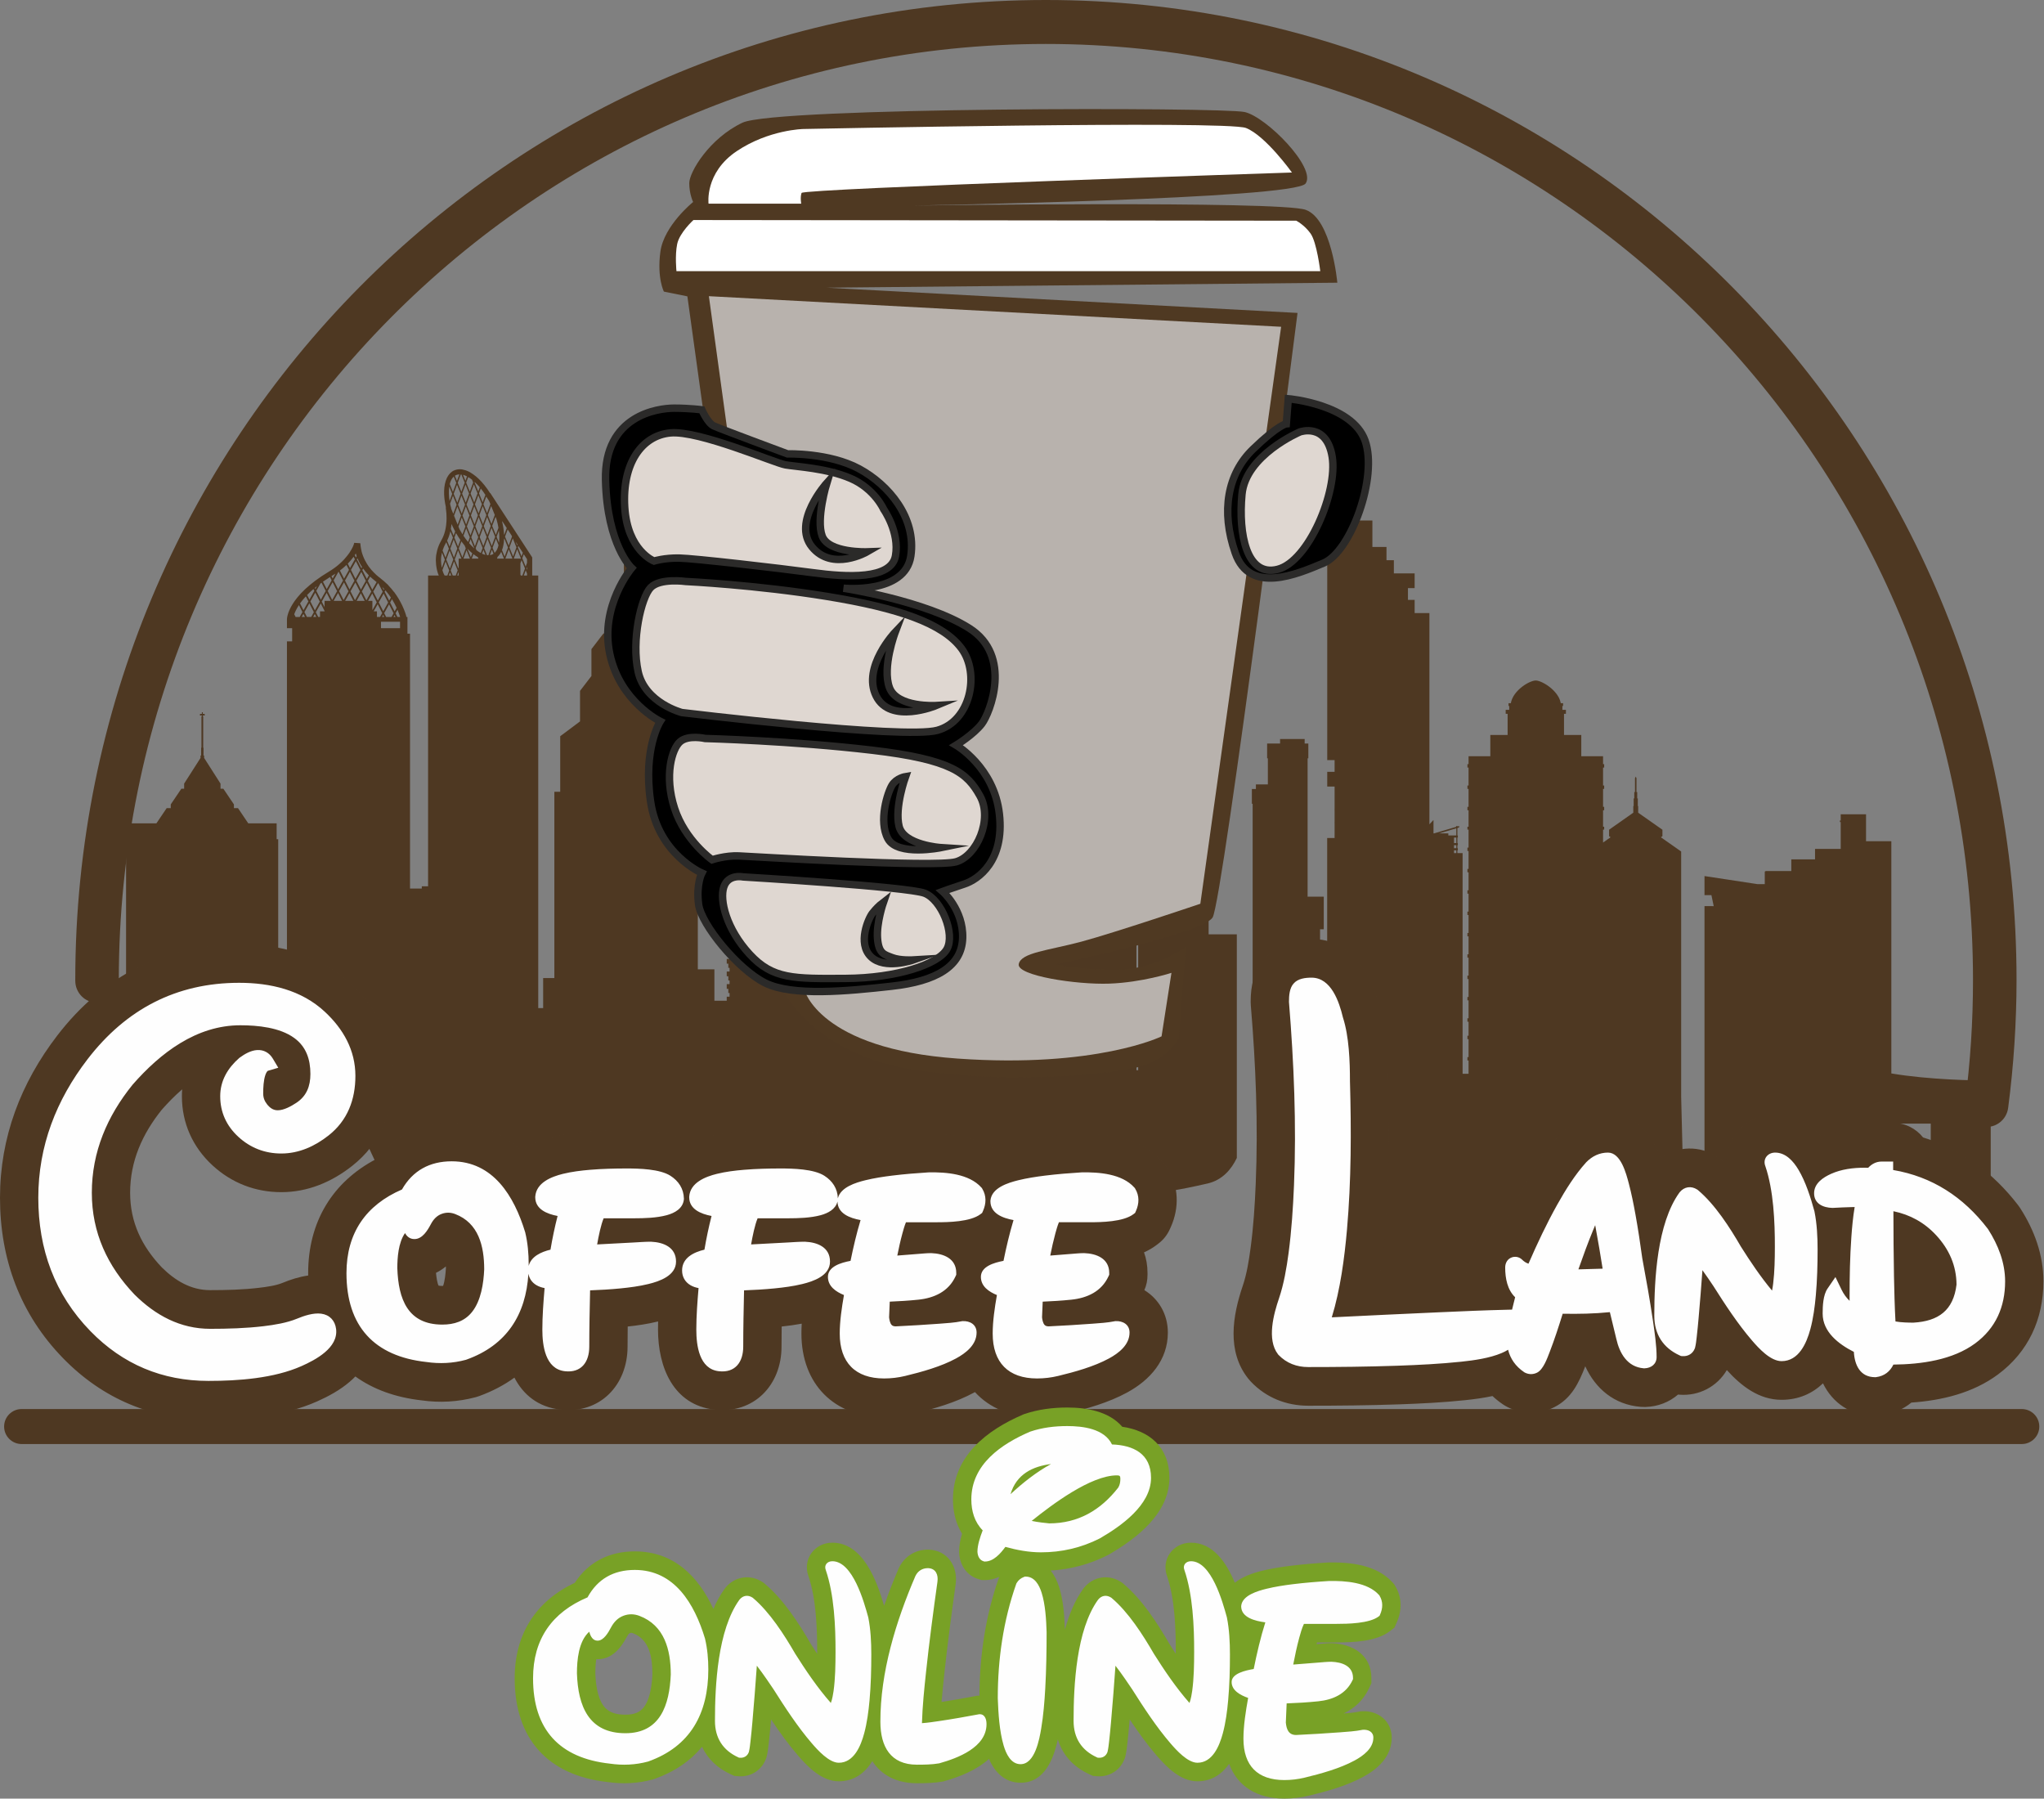
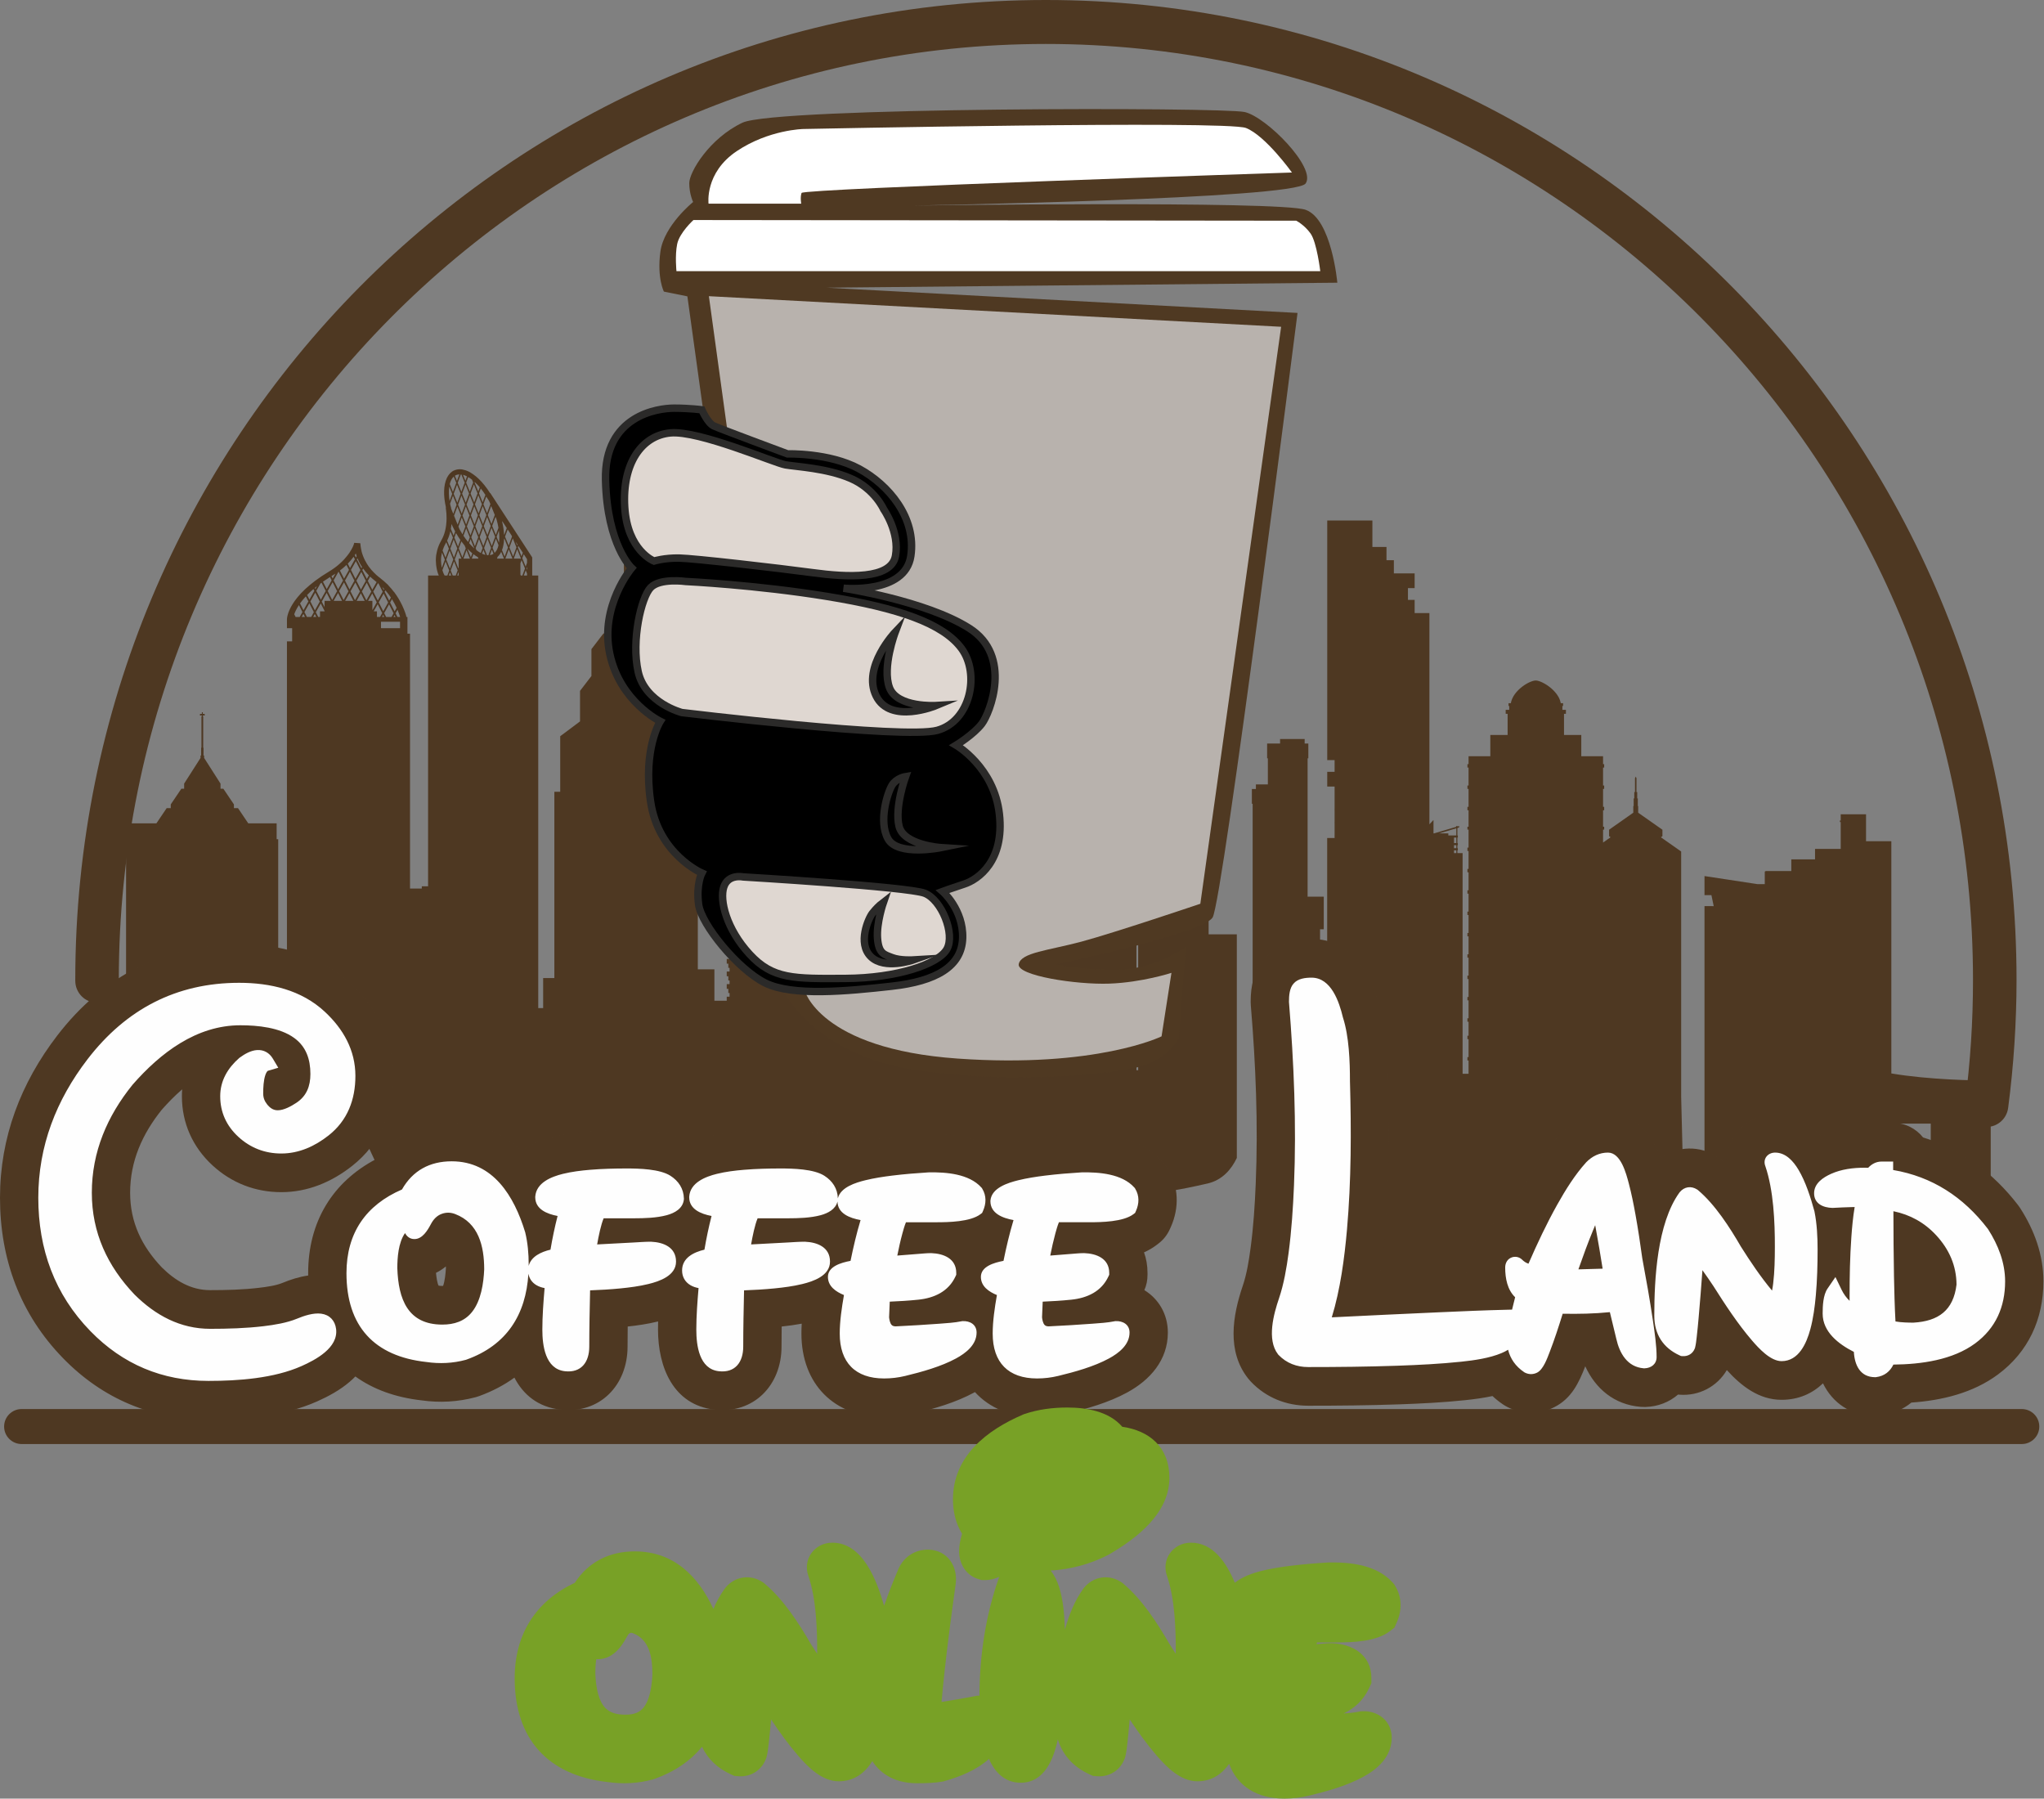
<svg xmlns="http://www.w3.org/2000/svg" width="208" height="183" viewBox="0 0 208 183" fill="none">
  <rect x="0" y="0" width="208" height="183" fill="#808080" stroke="none" />
  <g clip-path="url(#clip0_259_331)">
    <path d="M148.194 86.517H147.963V86.799H148.194V86.517ZM87.036 93.008V92.865H86.515V86.972H86.183V82.749H82.576V79.603H81.459V78.287L74.242 75.3V78.367H73.954V78.847H74.115V79.273H74.242V79.647H73.954V80.127H74.115V80.554H74.242V80.927H73.954V81.407H74.115V81.834H74.242V82.207H73.954V82.687H74.115V83.114H74.242V83.487H73.954V83.967H74.115V84.394H74.242V84.767H73.954V85.247H74.115V85.674H74.242V86.047H73.954V86.527H74.115V86.954H74.242V87.327H73.954V87.807H74.115V88.234H74.242V88.608H73.954V89.088H74.115V89.514H74.242V89.887H73.954V90.367H74.115V90.794H74.242V91.167H73.954V91.648H74.115V92.074H74.242V92.448H73.954V92.928H74.115V93.354H74.242V93.728H73.954V94.207H74.115V94.635H74.242V95.008H73.954V95.487H74.115V95.915H74.242V96.288H73.954V96.768H74.115V97.195H74.242V97.568H73.954V98.048H74.115V98.475H74.242V98.847H73.954V99.328H74.115V99.755H74.242V100.128H73.954V100.609H74.115V101.035H74.242V101.409H73.954V101.822H72.698V98.625H71.013V98.463H71.011V80.56H70.416V74.907L68.391 73.392V70.294L67.23 68.779V66.046H67.217L66.055 64.531H66.05L63.927 62.735V57.015H64.049V56.738H63.927V56.54H63.488V56.738H63.367V57.015H63.488V62.717L61.346 64.531L60.185 66.046V68.779L59.024 70.294V73.399L57.008 74.907V80.56H56.412V99.513H55.271V102.569H54.773V59.999V59.169V58.556H54.158V58.428L54.159 58.427V58.024L54.158 58.025V57.519L54.159 57.52V57.149L54.158 57.148V56.712L54.047 56.542L54.047 56.54L53.952 56.394L53.952 56.396L53.952 56.396L53.833 56.213L53.692 55.996L53.689 55.989L53.449 55.621L53.291 55.38L53.295 55.386L52.986 54.914L52.987 54.912L52.892 54.767L52.892 54.769L52.441 54.076L52.442 54.075L52.346 53.929L52.346 53.93L51.895 53.238L51.896 53.237L51.801 53.091L51.8 53.093L51.404 52.484L51.401 52.478L51.004 51.868L51.007 51.875L50.803 51.563L50.804 51.561L50.709 51.416L50.709 51.418L50.258 50.725L50.258 50.724L50.164 50.578L50.163 50.58L49.888 50.157L49.869 50.171L49.868 50.17C49.784 50.036 49.698 49.906 49.61 49.78L49.606 49.774V49.774L49.605 49.773C49.508 49.636 49.409 49.504 49.309 49.379L49.304 49.373C49.204 49.247 49.102 49.129 48.999 49.016H48.999L48.97 48.982L48.971 48.985C48.897 48.906 48.823 48.83 48.749 48.758L48.723 48.734C48.65 48.663 48.577 48.596 48.503 48.532V48.532V48.532C48.466 48.499 48.428 48.468 48.39 48.437L48.39 48.438H48.389C48.309 48.373 48.229 48.313 48.149 48.257L48.135 48.247C48.054 48.191 47.973 48.139 47.894 48.092L47.893 48.089C47.838 48.057 47.783 48.027 47.729 47.998L47.709 47.987H47.709L47.707 47.986L47.698 47.981L47.699 47.983C47.593 47.93 47.489 47.888 47.385 47.853L47.379 47.851C47.276 47.816 47.175 47.791 47.075 47.772L47.076 47.77C47.029 47.762 46.981 47.755 46.935 47.75L46.934 47.752H46.933C46.9 47.749 46.867 47.746 46.834 47.745H46.834L46.741 47.742H46.735L46.738 47.747C46.642 47.75 46.548 47.762 46.457 47.784L46.449 47.785C46.357 47.807 46.268 47.838 46.182 47.88L46.184 47.876L46.125 47.902L46.05 47.95L45.974 47.999L45.976 48.005V48.005C45.779 48.149 45.62 48.347 45.497 48.589V48.589L45.496 48.585L45.476 48.628L45.468 48.646V48.646C45.3 49.004 45.208 49.45 45.193 49.958V49.959C45.19 50.085 45.191 50.215 45.196 50.348V50.351C45.202 50.484 45.213 50.62 45.228 50.758L45.229 50.763C45.26 51.043 45.31 51.334 45.38 51.634L45.361 51.638C45.383 51.789 45.395 51.929 45.409 52.071L45.417 52.15C45.421 52.183 45.426 52.217 45.428 52.248C45.434 52.324 45.432 52.391 45.435 52.464C45.438 52.556 45.444 52.652 45.444 52.74C45.444 52.837 45.439 52.927 45.434 53.019L45.432 53.06C45.405 53.553 45.322 53.962 45.212 54.294L45.211 54.296V54.296C45.188 54.364 45.165 54.431 45.14 54.493L45.141 54.494C45.08 54.646 45.016 54.78 44.952 54.897L44.926 54.945L44.925 54.948C44.86 55.06 44.802 55.175 44.747 55.29L44.747 55.289C44.727 55.332 44.708 55.374 44.688 55.417L44.674 55.448L44.672 55.453L44.672 55.455L44.67 55.457L44.668 55.463L44.668 55.464C44.604 55.614 44.553 55.766 44.509 55.918C44.495 55.966 44.484 56.014 44.472 56.062C44.443 56.176 44.419 56.29 44.401 56.404C44.395 56.444 44.385 56.483 44.381 56.522L44.38 56.52L44.376 56.566C44.369 56.625 44.366 56.685 44.362 56.744L44.355 56.83L44.358 56.836C44.355 56.895 44.35 56.953 44.35 57.011C44.353 57.184 44.364 57.342 44.38 57.491C44.385 57.54 44.394 57.581 44.4 57.628C44.414 57.724 44.429 57.819 44.447 57.905C44.455 57.945 44.465 57.98 44.474 58.018C44.495 58.104 44.516 58.186 44.539 58.259L44.56 58.32C44.59 58.408 44.62 58.487 44.649 58.556H44.196H43.562V90.178H42.922V90.406H41.724V64.477H41.462V63.259H41.472L41.462 63.213V62.775H41.361L41.36 62.771C41.346 62.723 41.33 62.667 41.311 62.605L41.31 62.601V62.6L41.339 62.66V62.659L41.34 62.66C41.312 62.569 41.275 62.456 41.232 62.333C41.159 62.13 41.066 61.892 40.941 61.626C40.741 61.2 40.467 60.712 40.1 60.224L40.095 60.233C40.009 60.118 39.919 60.005 39.822 59.891L39.819 59.888C39.723 59.774 39.62 59.662 39.513 59.55L39.512 59.55L39.516 59.543C39.474 59.498 39.431 59.455 39.386 59.411L39.384 59.416L39.383 59.417C39.185 59.223 38.968 59.035 38.732 58.856L38.734 58.851L38.695 58.819L38.65 58.784L38.595 58.739L38.592 58.744C38.475 58.654 38.364 58.562 38.261 58.468V58.468L38.252 58.452C38.097 58.309 37.956 58.165 37.829 58.019L37.826 58.025C37.605 57.773 37.426 57.52 37.282 57.273L37.282 57.273L37.286 57.265C37.251 57.204 37.216 57.144 37.184 57.084L37.18 57.091C37.083 56.905 37.004 56.725 36.939 56.556L36.936 56.547C36.905 56.466 36.879 56.387 36.855 56.311L36.85 56.297C36.825 56.218 36.804 56.143 36.786 56.071L36.791 56.062C36.77 55.977 36.752 55.897 36.738 55.823C36.695 55.602 36.681 55.436 36.676 55.347L36.668 55.331C36.667 55.297 36.667 55.272 36.667 55.27L36.636 55.268V55.268L36.442 55.257L36.431 55.256V55.256L36.046 55.233C36.006 55.465 35.84 55.808 35.568 56.227C35.489 56.348 35.395 56.464 35.304 56.58L35.303 56.581C35.215 56.695 35.121 56.805 35.022 56.913L35.02 56.915C34.852 57.099 34.665 57.275 34.466 57.444C34.394 57.505 34.323 57.566 34.248 57.625C34.177 57.681 34.104 57.735 34.029 57.789C33.86 57.91 33.687 58.03 33.5 58.141L33.497 58.143C29.248 60.684 29.2 62.923 29.2 63.017V63.092V63.259V63.916H29.728V64.305V65.259H29.2V65.809V66.137V67.091V67.64V67.969V68.922V69.472V69.8V70.754V71.304V71.632V72.586V73.136V73.464V74.418V74.967V75.295V76.249V76.799V77.127V78.081V78.631V78.959V79.913V80.462V80.79V81.744V82.294V82.622V83.576V84.125V84.453V85.408V85.957V86.286V87.24V87.789V88.117V89.071V89.621V89.948V90.903V91.453V91.781V92.735V93.284V93.612V94.566V95.116V95.444V96.398V96.691C31.566 97.276 33.774 98.357 35.649 100.103C38.318 102.587 39.992 105.75 39.992 109.47C39.992 112.234 39.207 114.777 37.558 116.827L38.143 118.082C38.2 118.052 38.256 118.021 38.313 117.992C40.137 115.566 42.837 114.294 45.963 114.294C48.928 114.294 51.271 115.398 53.081 117.155C54.033 116.459 55.182 115.977 56.383 115.682C57.484 115.41 58.609 115.265 59.737 115.172C61.081 115.06 62.428 115.025 63.776 115.025C65.894 115.025 68.35 115.176 70.195 116.318C70.784 116.05 71.41 115.839 72.05 115.682C73.151 115.41 74.276 115.265 75.404 115.172C75.877 115.133 76.35 115.103 76.823 115.08L76.824 115.081L76.891 115.077C77.403 115.054 77.915 115.04 78.428 115.032V115.016C79.311 114.995 80.402 114.996 81.282 115.081C82.388 115.189 82.922 115.257 83.169 115.292V115.319C84.16 115.514 85.112 115.838 85.936 116.364C86.046 116.435 86.155 116.509 86.261 116.585C86.551 116.491 86.845 116.41 87.141 116.337C88.184 116.079 89.245 115.912 90.31 115.78C91.614 115.618 92.924 115.515 94.235 115.43L94.347 115.423L94.46 115.421C96.735 115.387 99.121 115.676 101.058 116.864C101.589 116.649 102.145 116.475 102.706 116.337C103.749 116.079 104.81 115.912 105.875 115.78C107.179 115.618 108.489 115.515 109.8 115.43L109.912 115.423L110.025 115.421C113 115.377 116.164 115.884 118.267 118.232L118.563 118.562L118.792 118.943C119.201 119.623 119.464 120.347 119.589 121.088C120.221 120.986 121.248 120.791 122.867 120.42C124.413 120.067 125.325 118.942 125.861 117.816V95.063H122.991V91.859H121.764V91.697H121.356V90.574H121.231V91.697H120.82V91.859H119.596V95.063H115.823V108.884H115.645V92.385H92.232V93.008H87.036ZM92.232 94.672V94.082H89.112V94.672H92.232ZM28.311 96.496V85.386H28.152V83.77H25.263L24.22 82.225H23.805V81.847H23.807L22.727 80.247H22.725H22.441V79.73L20.773 77.117V76.873H20.71V76.08H20.679V72.883H20.636V72.8H20.831V72.639H20.636V72.465H20.544V72.639H20.348V72.8H20.544V72.883H20.5V76.08H20.469V76.873H20.406V77.117L18.738 79.73V80.247H18.455L17.375 81.847V82.225H16.96L15.917 83.77H12.989V85.386H12.829V99.153C16.206 97.169 20.058 96.134 24.336 96.134C25.683 96.134 27.017 96.246 28.311 96.496H28.311ZM34.131 58.366L33.854 58.861L33.731 58.618C33.781 58.587 33.826 58.557 33.877 58.526L33.878 58.526C33.964 58.474 34.048 58.42 34.131 58.366H34.131ZM39.097 59.928L39.084 59.951L39.047 60.018L38.897 59.723C38.966 59.791 39.033 59.859 39.097 59.928ZM29.863 62.766L29.869 62.747L29.883 62.774H29.861L29.863 62.766H29.863ZM31.896 59.934L31.949 60.04L31.986 60.113L31.806 60.434L31.487 61.005L31.25 60.538C31.437 60.346 31.649 60.146 31.887 59.941L31.895 59.934H31.896ZM33.579 58.713L33.749 59.049L33.25 59.941L32.865 59.183L32.87 59.18C33.089 59.027 33.327 58.87 33.579 58.713ZM34.449 58.16L34.908 59.064L34.409 59.956L33.95 59.051L34.45 58.16H34.449ZM36.116 56.906L35.617 57.797L35.391 57.351C35.611 57.127 35.808 56.891 35.984 56.646L36.064 56.803L36.116 56.906ZM36.212 57.096L36.442 57.548L36.671 58.001L36.172 58.892L35.714 57.987L36.212 57.096ZM37.227 59.096L36.728 59.987L36.269 59.082L36.768 58.19L36.924 58.497L37.227 59.096ZM37.284 61.082L37.054 60.629L36.825 60.177L37.074 59.731L37.323 59.285L37.783 60.19L37.284 61.082H37.284ZM38.999 62.192L38.539 61.288L39.038 60.395L39.498 61.3L38.999 62.192ZM40.053 62.395L39.933 62.611L39.841 62.775H39.294L39.095 62.382L39.594 61.49L40.053 62.395ZM39.951 63.916H38.791L38.77 63.892V63.259H39.34H39.541H39.57H39.773H40.492H40.692H40.709V63.916H39.951ZM29.942 62.498L29.943 62.498C30.027 62.256 30.174 61.938 30.419 61.565L30.419 61.563L30.779 62.271L30.497 62.775H30.082L29.942 62.498ZM31.665 62.774H31.234L30.98 62.274L31.479 61.382L31.938 62.286L31.665 62.774ZM32.542 61.208L32.043 62.099L31.584 61.195L32.083 60.303L32.542 61.208ZM34.401 60.334L34.807 61.134H33.954L34.096 60.878L34.401 60.334L34.401 60.334ZM35.005 59.254L35.234 59.706L35.464 60.159L34.966 61.051L34.506 60.146L34.805 59.611L35.005 59.254ZM36.068 59.08L35.868 59.437L35.569 59.971L35.293 59.429L35.11 59.067L35.609 58.175L36.068 59.08ZM36.125 61.066L35.666 60.161L36.164 59.27L36.624 60.175L36.125 61.066H36.125ZM37.11 61.134H36.29L36.72 60.364L37.11 61.134ZM37.879 60.38L38.109 60.832L38.339 61.285L37.895 62.077V61.134H37.458L37.466 61.119L37.879 60.38L37.879 60.38ZM38.894 62.379L38.673 62.774H38.359V62.198H38.03L38.435 61.475L38.894 62.379ZM32.186 62.774H31.868L32.034 62.477L32.186 62.774ZM33.146 60.128L32.646 61.02L32.494 60.719L32.187 60.115L32.334 59.853L32.602 59.375L32.678 59.318L32.719 59.287L33.146 60.128ZM35.959 61.134H35.122L35.561 60.349L35.959 61.134ZM32.139 62.289L32.638 61.398L32.642 61.404L33.027 62.165V62.198H32.564V62.774H32.386L32.139 62.289ZM38.99 62.57L39.095 62.774H38.876L38.99 62.57ZM33.242 60.318L33.656 61.134H33.027V61.771L32.743 61.21L32.992 60.764L33.242 60.318ZM31.035 62.774H30.7L30.875 62.461L31.035 62.774ZM40.246 62.774H40.044L40.15 62.585L40.246 62.774ZM40.453 62.047C40.577 62.339 40.663 62.589 40.718 62.766L40.721 62.774H40.709H40.446L40.255 62.397L40.452 62.045L40.453 62.047ZM38.495 59.359L38.524 59.383L38.821 59.967L38.942 60.205L38.444 61.097L37.984 60.193L38.464 59.335L38.495 59.359ZM35.512 57.985L35.013 58.877L34.875 58.605L34.592 58.047C34.832 57.868 35.052 57.679 35.257 57.482L35.512 57.985L35.512 57.985ZM33.806 61.036L33.347 60.131L33.846 59.239L34.304 60.144L33.806 61.036ZM32.036 59.817C32.105 59.76 32.175 59.703 32.248 59.644L32.091 59.925L32.036 59.817ZM30.791 61.057L30.811 61.033C30.906 60.918 31.009 60.799 31.121 60.678L31.126 60.686L31.383 61.192L31.133 61.638L30.884 62.084L30.534 61.394L30.534 61.393C30.611 61.285 30.697 61.173 30.792 61.057H30.791ZM39.889 60.964C40.081 61.272 40.238 61.571 40.362 61.843L40.158 62.207L39.699 61.303L39.789 61.141L39.889 60.964ZM37.668 58.67C37.744 58.743 37.823 58.815 37.907 58.886C38.016 58.983 38.13 59.077 38.255 59.17L38.323 59.224L37.887 60.002L37.428 59.098L37.668 58.67V58.67ZM39.778 60.795L39.779 60.797L39.602 61.112L39.144 60.208L39.219 60.073L39.222 60.067C39.432 60.307 39.617 60.552 39.778 60.795ZM37.228 58.203C37.323 58.316 37.426 58.429 37.536 58.542L37.332 58.908L37.028 58.309L36.873 58.003L36.957 57.853C37.037 57.966 37.125 58.08 37.221 58.194L37.228 58.203L37.228 58.203ZM36.513 57.106C36.537 57.156 36.562 57.206 36.588 57.257C36.61 57.299 36.633 57.34 36.657 57.383C36.704 57.468 36.756 57.556 36.812 57.643L36.843 57.694L36.843 57.694L36.777 57.813L36.317 56.908L36.378 56.8L36.378 56.801C36.418 56.9 36.463 57.002 36.513 57.106ZM36.124 56.445C36.153 56.4 36.18 56.357 36.207 56.314C36.232 56.401 36.262 56.492 36.295 56.586L36.272 56.627L36.221 56.718L36.173 56.626L36.1 56.48L36.123 56.446L36.124 56.445ZM46.089 50.052L45.767 49.256C45.848 48.928 45.982 48.664 46.173 48.492L46.43 49.125L46.089 50.052ZM46.877 50.23L46.537 51.156L46.167 50.243L46.507 49.317L46.877 50.23V50.23ZM47.736 50.215L47.396 51.14L47.026 50.227L47.367 49.301L47.736 50.215ZM48.255 51.124L47.886 50.212L48.226 49.285L48.596 50.198L48.255 51.124ZM48.674 50.39L49.043 51.304L48.703 52.23L48.333 51.316L48.674 50.39ZM51.765 55.513L51.395 54.6L51.662 53.873L52.067 54.495L52.105 54.587L51.765 55.513ZM52.465 55.104L52.659 55.403L52.624 55.498L52.465 55.104ZM53 56.797L52.96 56.906V56.834H52.299L52.289 56.81L52.63 55.884L53 56.797ZM52.701 55.689L52.754 55.548L53.204 56.24L53.071 56.603L52.701 55.689ZM53.571 57.836L53.629 57.679V57.979L53.571 57.836ZM45.79 58.237L45.92 58.556H45.673L45.79 58.237ZM45.252 58.556L45.251 58.556L45.23 58.521L45.212 58.49C45.199 58.466 45.182 58.435 45.166 58.4L45.157 58.383C45.115 58.293 45.066 58.169 45.02 58.011L45.343 57.132L45.712 58.044L45.525 58.556H45.252ZM46.125 52.278L45.919 51.769L45.905 51.721C45.898 51.664 45.891 51.607 45.883 51.548L45.865 51.551C45.841 51.448 45.818 51.346 45.798 51.246L46.095 50.438L46.465 51.351L46.125 52.278V52.278ZM47.526 51.831L47.772 52.44L47.432 53.366L47.247 52.91L47.062 52.453L47.402 51.527L47.526 51.831ZM48.291 53.351L47.921 52.438L48.262 51.511L48.631 52.425L48.291 53.351L48.291 53.351ZM49.491 52.409L49.15 53.335L48.781 52.422L49.121 51.495L49.491 52.409ZM49.479 50.522L49.708 50.873C49.742 50.935 49.777 50.996 49.81 51.059L49.903 51.288L49.562 52.214L49.192 51.301L49.479 50.522H49.479ZM51.291 54.345C51.281 54.162 51.26 53.97 51.232 53.775C51.226 53.741 51.221 53.707 51.215 53.672C51.185 53.479 51.148 53.283 51.1 53.082L51.099 53.08L51.108 53.056L51.117 53.035L51.567 53.727L51.317 54.408L51.291 54.345ZM51.352 56.634L51.084 55.97L51.084 55.97C51.205 55.658 51.274 55.289 51.293 54.878V54.878L51.323 54.795L51.693 55.708L51.352 56.634ZM52.141 56.813L52.132 56.834H51.433L51.43 56.826L51.77 55.9L52.141 56.813ZM53.158 58.556H52.997L52.959 58.465V57.31L53.077 56.989L53.421 57.839L53.158 58.556L53.158 58.556ZM46.65 58.221L46.675 58.285V58.556H46.526L46.65 58.221ZM46.125 56.924L45.784 57.85L45.414 56.937L45.754 56.011L46.125 56.924ZM46.166 54.89L46.536 55.803L46.196 56.729L45.826 55.816L46.166 54.89V54.89ZM47.065 54.362C46.962 54.201 46.861 54.032 46.764 53.857L46.65 53.574L46.99 52.648L47.36 53.561L47.065 54.362ZM47.844 52.246L47.474 51.333L47.814 50.407L48.184 51.319L47.844 52.246ZM48.22 53.545L47.879 54.471L47.509 53.559L47.849 52.632L48.22 53.545ZM48.667 54.651L48.327 55.577L47.957 54.664L48.297 53.737L48.667 54.651ZM49.526 54.635L49.186 55.561L48.816 54.648L49.157 53.721L49.526 54.635ZM49.938 53.514L49.598 54.44L49.228 53.527L49.568 52.601L49.938 53.514ZM50.01 53.319L49.64 52.406L49.98 51.48L50.35 52.393L50.01 53.319ZM50.517 52.805C50.56 52.955 50.599 53.103 50.633 53.25L50.637 53.266C50.67 53.412 50.7 53.557 50.724 53.699L50.457 54.424L50.087 53.511L50.428 52.585L50.516 52.804L50.517 52.805H50.517ZM46.614 55.995L46.954 56.834H46.675V57.746L46.643 57.834L46.274 56.921L46.614 55.995ZM46.238 54.696L46.395 54.267L46.408 54.234C46.55 54.485 46.698 54.722 46.852 54.944L46.608 55.608L46.238 54.695V54.696ZM47.807 54.666L47.633 55.142L47.632 55.142C47.471 54.948 47.314 54.737 47.161 54.51L47.16 54.508L47.438 53.753L47.807 54.666H47.807ZM48.255 55.771L48.251 55.785L48.25 55.784C48.164 55.708 48.078 55.626 47.993 55.539L47.992 55.539C47.907 55.452 47.821 55.359 47.737 55.262L47.885 54.858L48.255 55.771ZM48.926 56.269C48.856 56.231 48.786 56.189 48.715 56.142L48.706 56.137C48.635 56.09 48.564 56.039 48.491 55.983L48.404 55.769L48.745 54.843L49.114 55.756L48.926 56.269ZM49.604 54.827L49.974 55.74L49.696 56.496C49.652 56.496 49.608 56.495 49.562 56.49L49.264 55.753L49.604 54.827L49.604 54.827ZM50.731 55.472C50.654 55.806 50.521 56.073 50.333 56.252L50.332 56.252L50.123 55.737L50.464 54.811L50.731 55.472ZM50.574 56.834L50.584 56.805L50.641 56.65C50.713 56.583 50.779 56.507 50.839 56.425L50.844 56.417C50.903 56.335 50.957 56.245 51.005 56.147L51.281 56.829L51.279 56.835H50.574V56.834ZM46.95 55.081C47.059 55.232 47.17 55.375 47.283 55.51V55.511L47.396 55.787L47.055 56.714L46.685 55.8L46.95 55.081ZM48.062 56.296L47.915 56.697L47.561 55.824H47.561C47.727 55.999 47.894 56.157 48.062 56.296ZM49.399 56.457C49.346 56.444 49.294 56.428 49.24 56.41L49.195 56.392C49.147 56.374 49.099 56.356 49.051 56.333L49.192 55.947L49.399 56.457ZM50.397 56.834L50.413 56.824L50.417 56.834H50.397ZM48.917 56.834L48.919 56.834H48.866L48.873 56.814L48.917 56.834ZM48.401 56.547L48.404 56.549C48.478 56.598 48.552 56.645 48.626 56.687L48.627 56.689L48.686 56.834H48.013L48.178 56.385C48.252 56.443 48.327 56.496 48.401 56.547L48.401 56.547ZM47.473 55.979L47.69 56.514L47.82 56.835H47.159L47.316 56.407L47.473 55.979H47.473ZM50.051 55.932L50.217 56.341L50.145 56.392L50.14 56.394C50.093 56.419 50.044 56.437 49.993 56.453C49.946 56.467 49.898 56.478 49.849 56.485L49.906 56.328L50.051 55.932ZM50.766 53.99C50.78 54.101 50.79 54.211 50.798 54.317L50.799 54.324C50.806 54.428 50.81 54.53 50.811 54.63L50.811 54.651C50.812 54.746 50.81 54.839 50.805 54.929L50.802 54.957C50.797 55.046 50.789 55.132 50.778 55.215L50.535 54.616L50.751 54.028L50.766 53.988L50.766 53.99ZM50.386 54.619L50.045 55.545L49.676 54.632L50.016 53.706L50.386 54.619ZM48.369 53.543L48.709 52.616L49.079 53.53L48.738 54.456L48.369 53.543V53.543ZM46.203 52.469L46.543 51.543L46.913 52.456L46.572 53.382L46.203 52.469ZM45.882 53.815L45.894 53.726C45.915 53.598 45.934 53.468 45.947 53.328L45.949 53.316C45.986 53.401 46.022 53.486 46.062 53.571C46.144 53.744 46.23 53.91 46.319 54.073L46.16 54.504L45.882 53.815H45.882ZM46.07 58.556L45.862 58.042L46.202 57.116L46.572 58.029L46.378 58.556H46.07ZM53.629 58.35V58.556H53.306L53.499 58.031L53.596 58.27L53.629 58.35H53.629ZM52.552 55.692L52.212 56.618L51.842 55.706L52.183 54.779L52.552 55.692H52.552ZM47.325 51.336L46.984 52.262L46.614 51.349L46.955 50.422L47.324 51.336H47.325ZM46.017 50.246L45.75 50.975C45.664 50.428 45.655 49.927 45.719 49.507L46.017 50.246ZM45.542 54.919C45.573 54.851 45.603 54.78 45.632 54.705L45.665 54.62C45.703 54.519 45.738 54.413 45.77 54.299L45.79 54.223C45.804 54.17 45.819 54.118 45.831 54.063L46.089 54.698L45.749 55.624L45.5 55.011L45.506 54.997L45.542 54.919ZM45.175 55.645C45.234 55.511 45.299 55.377 45.375 55.246L45.416 55.173L45.677 55.819L45.336 56.745L45.04 56.012C45.058 55.956 45.078 55.901 45.099 55.845C45.123 55.778 45.146 55.712 45.175 55.645ZM44.904 57.411C44.891 57.286 44.881 57.151 44.879 57.004C44.878 56.87 44.888 56.734 44.906 56.598C44.914 56.528 44.931 56.458 44.944 56.388C44.955 56.335 44.965 56.283 44.978 56.23L45.265 56.94L44.961 57.769C44.941 57.673 44.924 57.566 44.91 57.453L44.904 57.411ZM53.3 56.386L53.629 56.891V57.276L53.493 57.645L53.149 56.795L53.3 56.386ZM48.925 49.705H48.926C49.004 49.802 49.081 49.904 49.158 50.008L49.168 50.023C49.244 50.128 49.319 50.237 49.392 50.35L49.394 50.351L49.114 51.109L48.745 50.196L48.913 49.739L48.925 49.705L48.925 49.705ZM47.647 48.54C47.71 48.577 47.773 48.616 47.836 48.659L47.843 48.664C47.905 48.706 47.967 48.752 48.029 48.801L48.03 48.802L48.149 49.094L47.808 50.02L47.438 49.107L47.642 48.553L47.647 48.539L47.647 48.54H47.647ZM47.289 49.11L46.949 50.036L46.579 49.123L46.892 48.27L46.927 48.273L46.951 48.275L47.289 49.11H47.289ZM48.576 49.304C48.658 49.39 48.739 49.48 48.82 49.576L48.824 49.58L48.772 49.719L48.668 50.004L48.298 49.091L48.315 49.045L48.315 49.046C48.397 49.122 48.478 49.202 48.559 49.286L48.576 49.304L48.576 49.304ZM47.115 48.309C47.181 48.327 47.249 48.349 47.317 48.376C47.384 48.403 47.453 48.434 47.523 48.47L47.524 48.471L47.36 48.915L47.115 48.309ZM46.539 48.294C46.605 48.277 46.674 48.268 46.746 48.266L46.501 48.931L46.289 48.408L46.344 48.369C46.406 48.335 46.471 48.312 46.539 48.294ZM168.714 84.741L168.711 84.745L168.701 84.749L168.714 84.757V84.741ZM163.13 85.726L163.897 85.187L163.742 85.078V84.421L166.206 82.689V82.012H166.244V81.235H166.306V80.586H166.379V79.403V79.347V79.179L166.455 79.015L166.531 79.179V79.347V79.403V80.586H166.604V81.235H166.666V82.012H166.704V82.689L169.171 84.421V85.078L169.013 85.187L171.077 86.636V87.685V87.778V88.506V88.598V89.326V89.419V90.147V90.239V90.967V91.06V91.788V91.88V92.608V92.701V93.429V93.521V94.249V94.341V95.07V95.162V95.89V95.982V96.711V96.711V96.803V97.531V97.624V98.351V98.444V99.172V99.265V99.993V100.085V100.813V100.905V101.634V101.725V102.454V102.546V103.274V103.366V104.095V104.187V104.915V105.008V105.736V105.828V106.556V106.649V107.377V107.469V108.197V108.29V109.018V109.11V109.838V109.931V110.659V110.751V111.579L171.212 116.984C170.416 117.102 169.648 117.411 168.971 117.903C168.086 115.51 166.548 113.41 163.628 113.41C161.738 113.41 160.011 114.191 158.692 115.545L158.627 115.612L158.563 115.681C157.223 117.173 156.124 118.903 155.144 120.652C154.515 121.775 153.93 122.921 153.374 124.082C153.102 124.128 152.832 124.198 152.566 124.293C150.593 124.997 149.343 126.868 149.343 128.964C149.343 129.153 149.348 129.341 149.356 129.529C148.313 129.571 147.27 129.617 146.227 129.663C144.268 129.749 142.309 129.839 140.351 129.933C140.583 128.444 140.749 126.945 140.879 125.464C141.334 120.307 141.343 115.109 141.198 109.937C141.196 107.497 141.071 104.815 140.343 102.475C139.607 99.513 138.019 96.579 135.055 95.807V95.602V95.527V94.256V94.181V93.294V93.145V92.974V92.899V91.948V91.799V91.628V91.553V90.346V90.271V89V88.925V87.718V87.643V86.372V86.297V85.411V85.261H135.058H135.811V85.09H135.808V85.09H135.805V85.016H135.808H135.811V83.915V83.744H135.808V83.744H135.805V83.67H135.808H135.811V82.719V82.713V82.569V82.399H135.808V82.398H135.805V82.323H135.808H135.811V81.373V81.223V80.027H135.063H135.061V79.952V79.877V78.681V78.531H135.063H135.221H135.811V77.335H135.063V77.335H135.061V77.26V77.186V52.957H135.063H135.221H135.811H135.814H135.972H136.562H136.565H136.722H137.313H137.474H138.064H138.224H138.814H138.972H138.975H139.495H139.499H139.656V54.058V54.132V54.133V55.403V55.404V55.479V55.649H140.247H140.25H141.089H141.092V55.65V55.799V55.799V56.75V56.824V56.825V56.995H141.682H141.84H141.842V56.995V57.145V57.145V58.096V58.096V58.17V58.17V58.342H142.363H142.518H142.521H142.524H143.113H143.271H143.275H143.562H143.565H143.795H143.799H143.871H143.956V58.491V58.491V59.441V59.516V59.516V59.687V59.837H143.799H143.274V61.033H143.795H143.799H143.956V61.183V61.183V62.133V62.208V62.379H145.458V62.379V62.529V63.725V63.725V63.875V65.071V65.071V65.146V65.146V80.186V80.187V83.871L145.874 83.428V84.791H145.94L148.193 84.125V84.039H148.306V84.092L148.483 84.039V84.191L148.306 84.244V85.002H148.351V85.219H148.306V85.782H148.351V85.998H148.306V86.301H148.351V86.517H148.306V86.799H148.836V109.254H149.442V108.986V108.673V108.295V107.949V107.901H149.328V107.555H149.442V107.193V106.815V106.502V106.124V105.779V105.73H149.328V105.384H149.442V105.022V104.644V104.332V103.953H149.328V103.608H149.442V103.385V103.229V102.851V102.472V102.16V101.781H149.328V101.436H149.442V101.215V101.058V100.68V100.301V99.989V99.61H149.328V99.265H149.442V99.043V98.887V98.508V98.13V97.818V97.439H149.328V97.094H149.442V96.872V96.715V96.337V95.959V95.646V95.268H149.328V94.923H149.442V94.7V94.544V94.166V93.788V93.475V93.097H149.328V92.751H149.442V92.529V92.373V91.995V91.617V91.304V90.925H149.328V90.58H149.442V90.358V90.202V89.996V89.823V89.445V89.132V88.754H149.328V88.409H149.442V88.187V88.031V87.652V87.274V86.961V86.583H149.328V86.238H149.442V86.016V85.859V85.481V85.103V84.79V84.412H149.328V84.116H149.442V83.894V83.737V83.441V83.063V82.816V82.438H149.328V82.093H149.442V81.871V81.714V81.336V80.957V80.645V80.267H149.328V79.921H149.442V79.699V79.543V79.165V78.787V78.474V78.096H149.328V77.75H149.442V77.528V77.372V76.944H149.884H151.657V76.932V76.525V76.071V75.695V75.242V74.896V74.781H153.417V72.885V72.626H153.221V72.223H153.581V71.829H153.509V71.549H153.744C153.77 71.394 153.818 71.245 153.88 71.1L153.89 71.075C153.915 71.021 153.943 70.968 153.972 70.915L154.007 70.845C154.035 70.796 154.07 70.749 154.101 70.702L154.152 70.624C154.183 70.58 154.218 70.538 154.252 70.495L154.316 70.416C154.351 70.375 154.389 70.337 154.423 70.299L154.499 70.22C154.533 70.184 154.571 70.149 154.609 70.114L154.691 70.038C154.729 70.005 154.767 69.974 154.805 69.944C154.836 69.919 154.864 69.895 154.897 69.871C154.934 69.843 154.969 69.815 155.007 69.789C155.038 69.765 155.073 69.743 155.104 69.721C155.139 69.697 155.177 69.673 155.211 69.65C155.246 69.629 155.281 69.608 155.316 69.588C155.347 69.568 155.382 69.548 155.417 69.529C155.451 69.51 155.486 69.493 155.52 69.475C155.553 69.459 155.584 69.442 155.616 69.428C155.653 69.411 155.688 69.397 155.723 69.382C155.751 69.37 155.78 69.357 155.808 69.347C155.843 69.333 155.877 69.322 155.912 69.311L155.984 69.287C156.022 69.276 156.057 69.269 156.092 69.262L156.145 69.25C156.196 69.242 156.244 69.238 156.285 69.238C156.325 69.238 156.369 69.243 156.42 69.251L156.467 69.263C156.502 69.271 156.536 69.278 156.574 69.289L156.644 69.312C156.678 69.324 156.713 69.335 156.748 69.349L156.83 69.384C156.864 69.399 156.9 69.414 156.938 69.431C156.966 69.445 156.997 69.461 157.025 69.476C157.063 69.495 157.101 69.514 157.135 69.534C157.168 69.551 157.199 69.57 157.231 69.588C157.268 69.61 157.306 69.632 157.344 69.656C157.375 69.677 157.407 69.698 157.442 69.72C157.477 69.745 157.515 69.769 157.553 69.796C157.584 69.82 157.619 69.844 157.65 69.87C157.688 69.897 157.722 69.924 157.757 69.952C157.792 69.98 157.824 70.007 157.859 70.035C157.89 70.065 157.925 70.095 157.956 70.125C157.991 70.155 158.022 70.185 158.054 70.217C158.086 70.248 158.117 70.281 158.148 70.313C158.176 70.346 158.209 70.378 158.237 70.412C158.268 70.445 158.297 70.48 158.322 70.515C158.351 70.549 158.379 70.584 158.407 70.62C158.433 70.655 158.458 70.692 158.48 70.729C158.505 70.766 158.53 70.802 158.553 70.84C158.578 70.879 158.597 70.918 158.619 70.958C158.637 70.995 158.66 71.032 158.675 71.071C158.697 71.116 158.713 71.163 158.732 71.21C158.751 71.265 158.77 71.321 158.786 71.378C158.801 71.435 158.817 71.491 158.827 71.549H159.063V71.829H158.99V72.223H159.35V72.626H159.155V72.885V74.781H160.911H160.914V74.896V75.242V75.695V76.071V76.525V76.932V76.944H162.688H163.13V77.372V77.528V77.75H163.243V78.096H163.13V78.474V78.787V79.165V79.543V79.699V79.921H163.243V80.267H163.13V80.645V80.957V81.336V81.714V81.87V82.093H163.243V82.438H163.13V82.816V83.063V83.441V83.737V83.894V84.116H163.243V84.412V84.412H163.13V84.79V85.103V85.481V85.726V85.726ZM173.452 91.078V89.135L178.837 89.955H179.585V88.668H179.651V88.627H182.285V88.045V87.892V87.436H182.963H184.622H184.701V87.31V87.158V86.576V86.423V86.373H185.414H187.076H187.313V85.841V85.689V85.107V84.954V84.372V84.22V83.638H187.228V83.485H187.313V82.848H187.395H187.79H189.414H189.89V83.485V83.638V84.22V84.372V84.954V85.107V85.59H189.969H190.364H191.988H192.464V85.689V85.841V86.423V86.576V87.158V87.311V87.892V88.045V88.627V88.779V89.361V89.514V90.095V90.248V90.83V90.983V91.564V91.717V92.299V92.416V92.451V93.031V93.033V93.186V93.768V93.92V94.502V94.655V95.237V95.389V95.971V96.124V96.705V96.858V97.44V97.593V98.174V98.327V98.909V99.062V99.644V99.796V100.377V100.531V101.112V101.265V101.846V101.985V101.999V102.6V103.022V103.175V103.756V103.91V104.491V104.644V105.225V105.378V105.96V106.112V106.694V106.847V107.429V107.581V108.163V108.316V108.898V109.05V109.218C196.325 109.87 200.977 109.934 202.243 109.94H202.578V119.708C200.782 118.104 198.745 116.872 196.476 116.063V114.321H191.471C190.542 114.321 189.661 114.55 188.873 114.971C187.662 115.036 186.46 115.249 185.323 115.679C184.138 114.32 182.567 113.41 180.64 113.41C177.725 113.41 175.563 115.838 175.745 118.571C175.581 118.418 175.413 118.27 175.242 118.127L175.023 117.943L174.784 117.786C174.358 117.51 173.91 117.301 173.452 117.159V109.94V92.193L174.389 92.194L174.156 91.076L173.452 91.078V91.078ZM127.392 80.275H127.802V79.811H129.019V77.156H128.944V75.652H129.019H130.262V75.188H132.764V75.652H133.063H133.139V77.156H133.063V91.232H134.708V94.549H134.331V95.666C134.055 95.629 133.768 95.61 133.469 95.61C131.664 95.61 129.959 96.127 128.743 97.547C128.031 98.364 127.649 99.305 127.471 100.311V81.779H127.392V80.275ZM148.194 85.998H147.963V86.301H148.194V85.998ZM148.194 85.219H147.963V85.781H148.194V85.219ZM148.194 84.276L146.452 84.791H147.383V85.002H148.194V84.276Z" fill="#4E3822" />
    <path fill-rule="evenodd" clip-rule="evenodd" d="M69.949 30.152L79.745 100.904C79.745 100.904 82.864 107.162 92.684 108.791C102.505 110.419 113.866 109.297 116.447 108.393C119.027 107.488 119.959 105.643 119.959 105.643L120.676 96.345C120.676 96.345 117.558 98.624 113.759 98.661C109.959 98.697 107.451 98.118 107.451 98.118C107.451 98.118 122.36 95.043 123.4 93.342C124.439 91.642 132.038 31.839 132.038 31.839L84.118 29.27L136.088 28.764C136.088 28.764 135.514 22.288 132.862 21.347C130.21 20.407 92.899 20.913 92.899 20.913C92.899 20.913 131.751 20.262 132.862 18.67C133.973 17.078 128.884 11.905 126.662 11.399C124.439 10.892 78.921 10.892 75.552 12.484C72.183 14.076 70.14 17.512 70.14 18.634C70.14 19.756 70.534 20.552 70.534 20.552C70.534 20.552 67.559 22.939 67.201 25.617C66.843 28.294 67.559 29.669 67.559 29.669L69.949 30.152Z" fill="#4F3922" />
    <path fill-rule="evenodd" clip-rule="evenodd" d="M72.137 30.136L130.37 33.248L122.148 91.953C122.148 91.953 113.371 94.919 110.029 95.813C106.687 96.707 103.909 96.911 103.668 98.089C103.426 99.268 109.546 100.202 112.887 100.08C116.23 99.958 119.208 98.983 119.208 98.983L118.202 105.445C118.202 105.445 111.573 108.703 97.445 107.705C83.317 106.709 81.846 100.69 81.846 100.69L72.137 30.136Z" fill="#B8B2AD" />
    <path fill-rule="evenodd" clip-rule="evenodd" d="M70.565 22.387C70.565 22.387 69.15 23.669 68.91 24.831C68.671 25.992 68.838 27.59 68.838 27.59H134.352C134.352 27.59 134.001 24.653 133.368 23.763C132.733 22.872 131.906 22.455 131.906 22.455L70.565 22.387Z" fill="white" />
    <path fill-rule="evenodd" clip-rule="evenodd" d="M81.533 20.723H72.103C72.103 20.723 71.69 17.578 74.971 15.379C78.252 13.181 81.754 13.125 81.754 13.125C81.754 13.125 124.8 12.236 126.794 13.023C128.789 13.809 131.47 17.553 131.47 17.553C131.47 17.553 81.724 19.189 81.568 19.63C81.412 20.07 81.533 20.723 81.533 20.723Z" fill="white" />
    <path fill-rule="evenodd" clip-rule="evenodd" d="M185.344 115.594C186.47 115.175 187.657 114.965 188.854 114.899C189.649 114.478 190.536 114.249 191.472 114.249H192.649C193.878 114.249 194.977 114.828 195.692 115.729C199.566 116.913 202.797 119.287 205.355 122.609L205.376 122.637C205.448 122.73 205.506 122.813 205.57 122.912L205.589 122.942C207.026 125.179 207.941 127.683 207.941 130.373C207.941 134.216 206.403 137.56 203.31 139.849C200.773 141.729 197.621 142.488 194.504 142.706C193.636 143.415 192.576 143.873 191.4 144.02L191.347 144.027C191.181 144.048 191.036 144.056 190.869 144.056H190.816C188.306 144.056 186.472 142.716 185.51 140.749C184.432 141.777 183.038 142.424 181.296 142.424C178.988 142.424 177.199 141.02 175.724 139.399C174.735 141.084 172.882 142.061 170.892 141.902L170.757 141.891C169.877 142.654 168.724 143.117 167.459 143.152L167.412 143.154C167.263 143.158 167.134 143.154 166.985 143.142L166.938 143.138C164.247 142.916 162.352 141.27 161.319 139.014C161.318 139.017 161.317 139.019 161.316 139.021C160.654 140.728 159.904 142.296 158.166 143.174C156.668 143.931 154.943 143.931 153.443 143.18L153.397 143.156C153.237 143.076 153.105 142.999 152.957 142.898L152.912 142.868C152.543 142.617 152.198 142.341 151.879 142.041C150.963 142.237 150.028 142.362 149.116 142.459C146.863 142.696 144.601 142.809 142.339 142.888C139.267 142.995 136.193 143.025 133.12 143.025C130.9 143.025 128.843 142.209 127.296 140.583L127.265 140.55C127.174 140.455 127.101 140.37 127.02 140.267L126.992 140.231C124.829 137.472 125.429 133.875 126.469 130.812C126.879 129.603 127.094 128.237 127.262 126.973C127.553 124.801 127.694 122.607 127.785 120.418C128.036 114.387 127.789 108.326 127.286 102.315L127.284 102.28C127.274 102.165 127.27 102.066 127.27 101.95V101.915C127.27 100.296 127.597 98.753 128.689 97.499C129.919 96.063 131.643 95.537 133.469 95.537C137.506 95.537 139.545 98.969 140.413 102.454C141.142 104.802 141.267 107.488 141.269 109.935C141.415 115.11 141.406 120.311 140.951 125.47C140.823 126.924 140.661 128.394 140.435 129.855C142.365 129.764 144.294 129.675 146.224 129.591C147.243 129.545 148.263 129.501 149.282 129.46C149.276 129.294 149.272 129.129 149.272 128.964C149.272 126.837 150.541 124.939 152.543 124.224C152.8 124.133 153.062 124.063 153.326 124.017C153.877 122.866 154.459 121.729 155.082 120.617C156.062 118.866 157.157 117.136 158.5 115.644C158.552 115.586 158.598 115.537 158.653 115.482V115.481C159.985 114.12 161.724 113.337 163.629 113.337C166.547 113.337 168.104 115.406 169.005 117.789C170.716 116.592 172.982 116.523 174.829 117.729L174.871 117.757C175.009 117.847 175.124 117.932 175.25 118.038L175.289 118.071C175.416 118.179 175.542 118.288 175.666 118.401C175.582 115.699 177.744 113.337 180.641 113.337C182.571 113.337 184.15 114.24 185.344 115.594ZM101.065 116.783C101.59 116.573 102.136 116.403 102.688 116.266C103.735 116.008 104.798 115.841 105.867 115.708C107.168 115.547 108.476 115.44 109.784 115.359C109.865 115.353 109.934 115.35 110.016 115.349H110.033C113.026 115.312 116.195 115.821 118.314 118.178L118.367 118.236C118.542 118.431 118.677 118.612 118.812 118.839L118.853 118.907C119.954 120.736 120.011 122.878 119.156 124.814L119.068 125.012C118.785 125.652 118.401 126.137 117.846 126.557L117.674 126.687C117.283 126.983 116.861 127.224 116.416 127.422C116.647 128.051 116.772 128.749 116.772 129.514V129.699C116.772 130.265 116.673 130.754 116.451 131.266C117.881 132.141 118.842 133.686 118.842 135.581C118.842 138.391 117.024 140.419 114.695 141.683C112.812 142.706 110.655 143.321 108.584 143.822C107.584 144.064 106.561 144.186 105.532 144.186C102.87 144.186 100.688 143.258 99.213 141.638C99.185 141.653 99.158 141.668 99.13 141.683C97.247 142.706 95.09 143.321 93.019 143.822C92.019 144.064 90.995 144.186 89.967 144.186C84.888 144.186 81.554 140.809 81.554 135.685C81.554 135.349 81.565 135.014 81.584 134.677C80.909 134.803 80.227 134.895 79.544 134.968C79.535 135.648 79.529 136.328 79.529 137.009C79.529 140.938 76.715 143.872 72.724 143.427C68.48 142.952 66.96 139.048 66.96 135.281C66.96 135.004 66.963 134.727 66.97 134.45C66.942 134.457 66.914 134.465 66.885 134.471C65.895 134.711 64.888 134.86 63.876 134.968C63.867 135.648 63.862 136.328 63.862 137.009C63.862 140.938 61.048 143.872 57.057 143.427C54.742 143.168 53.237 141.888 52.348 140.167C51.307 140.922 50.118 141.549 48.784 142.037L48.754 142.048C48.639 142.091 48.54 142.122 48.422 142.154L48.391 142.161C46.598 142.64 44.737 142.741 42.902 142.481C40.234 142.181 37.965 141.35 36.163 140.048C35.981 140.236 35.788 140.416 35.586 140.589C34.594 141.437 33.438 142.068 32.252 142.595C28.89 144.09 24.854 144.435 21.211 144.435C15.475 144.435 10.446 142.327 6.422 138.196C2.054 133.712 -0 128.117 -0 121.864C-0 115.718 2.117 110.191 5.827 105.361C10.468 99.321 16.733 96.062 24.336 96.062C28.51 96.062 32.565 97.134 35.697 100.051C38.381 102.549 40.063 105.731 40.063 109.47C40.063 113.101 38.715 116.353 35.848 118.616C33.755 120.27 31.311 121.297 28.627 121.297C25.985 121.297 23.561 120.361 21.611 118.558C19.611 116.709 18.511 114.279 18.511 111.534C18.511 111.297 18.52 111.065 18.538 110.835C17.781 111.485 17.087 112.201 16.462 112.911C14.483 115.378 13.242 118.14 13.242 121.357C13.242 124.372 14.428 126.8 16.464 128.95C17.84 130.305 19.418 131.266 21.39 131.266C23.046 131.266 24.719 131.224 26.366 131.027C27.089 130.941 28.068 130.81 28.746 130.529C29.584 130.183 30.463 129.903 31.361 129.778C31.36 129.699 31.359 129.619 31.359 129.539C31.359 124.313 33.839 120.262 38.266 117.935C40.103 115.501 42.82 114.222 45.963 114.222C48.921 114.222 51.27 115.315 53.09 117.059C54.039 116.378 55.178 115.904 56.366 115.612C57.47 115.339 58.599 115.194 59.731 115.1C61.077 114.988 62.426 114.953 63.776 114.953C65.897 114.953 68.345 115.105 70.2 116.236C70.782 115.974 71.4 115.767 72.033 115.612C73.138 115.339 74.266 115.194 75.398 115.1C76.743 114.988 78.094 114.953 79.443 114.953C81.605 114.953 84.108 115.111 85.974 116.303C86.075 116.368 86.175 116.436 86.272 116.505C86.553 116.417 86.837 116.337 87.123 116.266C88.169 116.008 89.233 115.841 90.301 115.708C91.603 115.547 92.911 115.44 94.221 115.359C94.301 115.353 94.37 115.35 94.451 115.349H94.469C96.746 115.32 99.125 115.606 101.065 116.783ZM44.367 129.506C44.41 129.97 44.491 130.529 44.631 130.809C44.752 130.832 44.921 130.836 45.01 130.836C45.032 130.836 45.059 130.836 45.088 130.836C45.27 130.365 45.352 129.477 45.375 129.053C45.375 128.997 45.374 128.929 45.372 128.855C45.062 129.108 44.727 129.329 44.367 129.506Z" fill="#4E3822" />
    <path fill-rule="evenodd" clip-rule="evenodd" d="M153.865 133.267C153.969 132.84 154.075 132.413 154.182 131.987C153.393 131.231 153.17 130.066 153.17 128.964C153.17 128.503 153.401 128.089 153.841 127.934C154.182 127.811 154.558 127.881 154.836 128.115L154.862 128.136L154.886 128.161C155.087 128.359 155.3 128.496 155.54 128.575C156.429 126.531 157.388 124.493 158.475 122.553C159.301 121.078 160.264 119.53 161.399 118.275L161.409 118.263L161.419 118.252C162.02 117.636 162.767 117.271 163.629 117.271C164.94 117.271 165.484 119.413 165.747 120.404C166.027 121.458 166.241 122.539 166.434 123.612C166.697 125.075 166.919 126.548 167.12 128.021C167.514 130.136 167.895 132.263 168.207 134.392C168.378 135.56 168.578 136.893 168.578 138.074C168.578 138.796 168.021 139.199 167.349 139.22L167.303 139.222L167.256 139.218C165.6 139.079 164.805 137.695 164.473 136.202L163.822 133.505C162.235 133.666 160.615 133.697 159.022 133.666C158.611 134.981 158.182 136.31 157.687 137.587C157.455 138.184 157.05 139.339 156.421 139.657C156.018 139.86 155.581 139.86 155.177 139.657L155.13 139.632L155.086 139.602C154.218 139.014 153.689 138.236 153.465 137.33C153.256 137.461 153.033 137.572 152.809 137.667C151.591 138.184 150.02 138.408 148.711 138.546C146.556 138.772 144.37 138.88 142.204 138.956C139.179 139.061 136.147 139.092 133.121 139.092C131.96 139.092 130.922 138.702 130.108 137.859L130.077 137.826L130.049 137.789C128.891 136.292 129.612 133.692 130.157 132.088C130.648 130.639 130.924 129.012 131.126 127.499C131.43 125.213 131.583 122.886 131.679 120.583C131.937 114.404 131.669 108.145 131.171 101.984L131.168 101.95V101.916C131.168 101.322 131.214 100.551 131.628 100.084C132.069 99.558 132.829 99.472 133.47 99.472C135.46 99.472 136.279 101.932 136.66 103.526C137.284 105.454 137.373 107.994 137.373 109.992C137.514 114.999 137.51 120.118 137.069 125.122C136.814 128.009 136.396 131.193 135.524 134.033C139.147 133.855 142.77 133.68 146.393 133.521C148.738 133.418 151.089 133.312 153.435 133.258L153.851 133.249L153.865 133.267ZM85.261 121.924C85.537 120.792 87.076 120.328 88.05 120.087C88.942 119.868 89.868 119.726 90.777 119.613C92.006 119.461 93.245 119.361 94.481 119.284L94.499 119.284L94.517 119.283C96.26 119.251 98.61 119.422 99.864 120.822L99.916 120.88L99.957 120.948C100.39 121.667 100.365 122.455 100.031 123.211L99.943 123.409L99.772 123.539C98.743 124.319 96.517 124.36 95.281 124.36H92.191C92.038 124.731 91.909 125.202 91.83 125.493C91.629 126.232 91.461 126.99 91.31 127.748C92.016 127.69 92.721 127.634 93.427 127.581C93.846 127.55 94.316 127.5 94.736 127.5H94.751H94.766C96.021 127.546 97.31 128.046 97.31 129.514V129.699L97.233 129.866C96.523 131.41 95.061 132.071 93.449 132.237C92.481 132.337 91.513 132.398 90.542 132.437L90.475 134.029C90.5 134.275 90.565 134.616 90.724 134.797C90.832 134.921 90.992 134.95 91.15 134.951C92.635 134.876 94.123 134.795 95.606 134.681C96.312 134.626 97.147 134.578 97.84 134.435L97.902 134.422L97.967 134.419C98.697 134.385 99.379 134.76 99.379 135.581C99.379 136.836 98.275 137.68 97.284 138.218C95.754 139.048 93.794 139.59 92.111 139.997C91.407 140.167 90.691 140.252 89.968 140.252C87.045 140.252 85.452 138.631 85.452 135.685C85.452 134.434 85.658 133.044 85.882 131.765C85.059 131.429 84.251 130.878 84.251 129.917C84.251 128.861 85.567 128.474 86.552 128.286C86.836 126.897 87.162 125.497 87.573 124.137C86.47 123.938 85.244 123.468 85.222 122.25C85.031 123.036 84.262 123.435 83.526 123.637C82.502 123.917 81.25 123.956 80.193 123.956H77.096C76.816 124.624 76.587 125.733 76.433 126.615C77.656 126.548 78.879 126.482 80.102 126.42C80.683 126.39 81.307 126.339 81.887 126.339H81.905L81.924 126.34C83.175 126.395 84.462 126.897 84.462 128.362C84.462 129.799 82.771 130.372 81.643 130.645C80.718 130.87 79.749 130.996 78.803 131.09C77.778 131.19 76.746 131.25 75.716 131.288C75.674 133.193 75.632 135.104 75.632 137.008C75.632 138.59 74.816 139.702 73.153 139.516C71.151 139.292 70.858 136.896 70.858 135.28C70.858 133.897 70.966 132.457 71.086 131.057C70.792 131.001 70.507 130.909 70.255 130.759C69.709 130.437 69.41 129.902 69.41 129.264C69.41 127.98 70.586 127.41 71.685 127.147C71.88 125.994 72.118 124.85 72.408 123.72C71.315 123.512 70.134 123.03 70.134 121.813V121.785L70.135 121.756C70.232 120.325 71.781 119.723 72.957 119.433C73.853 119.213 74.799 119.097 75.718 119.021C76.954 118.918 78.203 118.887 79.443 118.887C80.688 118.887 82.808 118.936 83.889 119.628C84.713 120.154 85.232 120.931 85.261 121.924H85.261ZM53.799 128.801C54.046 127.838 55.061 127.376 56.018 127.147C56.212 125.994 56.451 124.85 56.741 123.72C55.648 123.512 54.467 123.03 54.467 121.813V121.785L54.468 121.756C54.565 120.325 56.114 119.723 57.289 119.433C58.186 119.213 59.132 119.098 60.051 119.021C61.287 118.918 62.536 118.887 63.776 118.887C65.02 118.887 67.141 118.936 68.222 119.628C69.049 120.156 69.569 120.936 69.594 121.937L69.596 121.994L69.59 122.051C69.488 122.971 68.654 123.419 67.859 123.637C66.834 123.917 65.583 123.956 64.525 123.956H61.428C61.149 124.624 60.92 125.733 60.766 126.615C61.989 126.548 63.212 126.482 64.435 126.42C65.016 126.39 65.64 126.339 66.22 126.339H66.238L66.256 126.34C67.508 126.395 68.794 126.897 68.794 128.362C68.794 129.799 67.104 130.372 65.976 130.645C65.051 130.87 64.081 130.996 63.135 131.09C62.111 131.19 61.079 131.25 60.049 131.288C60.007 133.193 59.965 135.104 59.965 137.008C59.965 138.59 59.149 139.702 57.486 139.516C55.484 139.292 55.19 136.896 55.19 135.28C55.19 133.897 55.299 132.457 55.419 131.057C55.125 131.001 54.84 130.909 54.588 130.759C54.139 130.495 53.858 130.087 53.771 129.596C53.518 133.752 51.572 136.872 47.457 138.338L47.427 138.349L47.395 138.358C46.084 138.713 44.732 138.774 43.39 138.577C38.093 138.001 35.257 134.95 35.257 129.539C35.257 125.441 37.249 122.604 40.905 121.024C41.995 119.104 43.731 118.157 45.963 118.157C50.182 118.157 52.322 121.695 53.44 125.366L53.447 125.39L53.453 125.416C53.704 126.468 53.8 127.557 53.8 128.637C53.8 128.692 53.8 128.746 53.799 128.801H53.799ZM13.49 110.365C10.905 113.562 9.344 117.203 9.344 121.358C9.344 125.414 10.93 128.819 13.694 131.719C15.826 133.834 18.35 135.201 21.39 135.201C23.192 135.201 25.032 135.147 26.823 134.934C27.924 134.803 29.19 134.596 30.221 134.171C30.948 133.871 31.887 133.556 32.681 133.66C33.539 133.773 34.093 134.356 34.201 135.218C34.441 137.135 32.112 138.359 30.681 138.994C27.878 140.241 24.239 140.501 21.211 140.501C16.518 140.501 12.493 138.816 9.202 135.438C5.557 131.696 3.897 127.092 3.897 121.864C3.897 116.601 5.723 111.917 8.908 107.772C12.814 102.688 17.945 99.996 24.336 99.996C27.506 99.996 30.667 100.719 33.055 102.942C34.935 104.693 36.166 106.848 36.166 109.47C36.166 111.892 35.359 114.008 33.447 115.518C32.047 116.624 30.429 117.364 28.627 117.364C26.959 117.364 25.476 116.795 24.244 115.657C23.049 114.552 22.409 113.173 22.409 111.534C22.409 109.954 23.177 108.67 24.337 107.653L24.365 107.629L24.395 107.607C24.901 107.237 25.517 106.882 26.153 106.839C26.838 106.791 27.41 107.117 27.762 107.706L28.318 108.638L27.283 108.942C27.157 108.979 27.047 109.254 27.009 109.36C26.814 109.915 26.783 110.675 26.783 111.258C26.783 111.677 26.916 112.026 27.173 112.353C27.457 112.713 27.793 112.966 28.261 112.966C28.897 112.966 29.65 112.541 30.165 112.201C31.204 111.513 31.587 110.504 31.587 109.273C31.587 107.789 31.16 106.495 29.94 105.608C28.465 104.534 26.216 104.317 24.455 104.317C19.989 104.317 16.324 107.125 13.49 110.365ZM106.715 134.951C108.2 134.876 109.688 134.795 111.171 134.681C111.878 134.626 112.712 134.578 113.405 134.435L113.468 134.422L113.532 134.419C114.262 134.385 114.944 134.76 114.944 135.581C114.944 136.836 113.84 137.68 112.849 138.218C111.319 139.048 109.359 139.59 107.676 139.997C106.972 140.166 106.255 140.252 105.532 140.252C102.61 140.252 101.017 138.631 101.017 135.685C101.017 134.434 101.222 133.044 101.447 131.765C100.624 131.429 99.817 130.878 99.817 129.917C99.817 128.861 101.132 128.474 102.117 128.286C102.401 126.897 102.727 125.497 103.137 124.137C102.024 123.936 100.786 123.46 100.786 122.216V122.176L100.79 122.136C100.915 120.848 102.583 120.343 103.615 120.087C104.507 119.868 105.433 119.726 106.342 119.613C107.571 119.461 108.81 119.361 110.046 119.284L110.064 119.284L110.081 119.283C111.825 119.251 114.175 119.421 115.428 120.822L115.481 120.88L115.522 120.948C115.955 121.666 115.93 122.455 115.596 123.211L115.508 123.409L115.337 123.539C114.306 124.319 112.081 124.359 110.845 124.359H107.756C107.604 124.731 107.474 125.202 107.395 125.493C107.194 126.232 107.026 126.989 106.875 127.748C107.58 127.69 108.286 127.634 108.991 127.581C109.412 127.55 109.881 127.5 110.3 127.5H110.316H110.331C111.585 127.546 112.876 128.046 112.876 129.514V129.699L112.798 129.866C112.088 131.41 110.626 132.071 109.014 132.237C108.046 132.337 107.077 132.398 106.106 132.437L106.04 134.029C106.065 134.275 106.13 134.616 106.289 134.797C106.398 134.921 106.557 134.949 106.715 134.951ZM177.16 126.844C178.114 128.355 179.164 129.918 180.327 131.312C180.385 131.015 180.426 130.711 180.443 130.57C180.588 129.362 180.61 128.09 180.612 126.873C180.618 124.301 180.48 121.104 179.643 118.65C179.359 117.914 179.884 117.271 180.641 117.271C181.724 117.271 182.494 118.146 183.011 119.01C183.749 120.243 184.253 121.84 184.633 123.222L184.64 123.25L184.646 123.28C184.896 124.529 184.961 125.853 184.961 127.124C184.961 128.681 184.919 130.252 184.78 131.803C184.678 132.946 184.522 134.129 184.223 135.238C183.834 136.683 183.037 138.49 181.296 138.49C180.16 138.49 178.97 137.182 178.285 136.386C176.842 134.71 175.54 132.719 174.362 130.858C174.002 130.319 173.63 129.771 173.242 129.236C173.124 130.845 173 132.453 172.856 134.058C172.798 134.714 172.737 135.37 172.661 136.024C172.621 136.369 172.58 136.766 172.496 137.102L172.484 137.149L172.467 137.194C172.263 137.735 171.767 138.025 171.2 137.98L171.057 137.968L170.926 137.908C169.232 137.137 168.343 135.747 168.343 133.871C168.343 130.132 168.633 124.49 170.893 121.347L170.908 121.327L170.924 121.307C171.39 120.735 172.097 120.631 172.712 121.033L172.754 121.06L172.793 121.093C174.526 122.55 176.03 124.891 177.16 126.844ZM190.11 118.816C190.466 118.435 190.919 118.183 191.472 118.183H192.65V119.043C196.601 119.712 199.796 121.777 202.278 125.023L202.299 125.051L202.319 125.081C203.335 126.673 204.043 128.455 204.043 130.373C204.043 132.965 203.09 135.133 201.005 136.677C198.702 138.382 195.478 138.814 192.674 138.841C192.34 139.536 191.76 140.009 190.92 140.116L190.869 140.123H190.816C189.277 140.123 188.725 138.865 188.651 137.548C187.108 136.764 185.475 135.529 185.475 133.648C185.475 132.877 185.522 131.763 185.971 131.109L186.777 129.933L187.398 131.218C187.611 131.661 187.886 132.035 188.216 132.353C188.216 132.205 188.216 132.057 188.216 131.911C188.216 129.905 188.254 127.885 188.395 125.882C188.466 124.876 188.562 123.825 188.733 122.81C188.655 122.811 188.577 122.813 188.499 122.815C187.841 122.83 187.183 122.862 186.527 122.897L186.494 122.899L186.462 122.898C185.538 122.876 184.605 122.48 184.605 121.409C184.605 120.401 185.521 119.797 186.332 119.433C187.384 118.959 188.583 118.81 189.726 118.81C189.854 118.81 189.982 118.812 190.11 118.816ZM41.216 125.461C40.529 126.437 40.432 127.995 40.432 129.027C40.536 132.183 41.497 134.771 45.01 134.771C46.208 134.771 47.281 134.44 48.044 133.474C48.952 132.326 49.212 130.568 49.273 129.144C49.27 126.785 48.701 124.432 46.318 123.524C45.861 123.35 45.418 123.337 44.956 123.503C44.445 123.687 44.103 124.07 43.85 124.545C43.514 125.18 42.988 126.07 42.174 126.07C41.709 126.07 41.411 125.813 41.216 125.461ZM160.62 129.151L163.086 129.082C162.865 127.7 162.637 126.316 162.38 124.941C162.363 124.846 162.345 124.752 162.328 124.657C162.242 124.856 162.173 125.027 162.129 125.132C161.586 126.448 161.093 127.8 160.62 129.151ZM192.676 123.236C192.679 125.443 192.693 127.651 192.734 129.857C192.764 131.386 192.802 132.924 192.886 134.452C193.466 134.561 194.284 134.573 194.71 134.573C197.263 134.427 198.785 133.321 199.098 130.703C199.085 128.763 198.345 127.11 197.038 125.691C195.826 124.376 194.362 123.585 192.676 123.236Z" fill="#FEFEFE" />
    <path fill-rule="evenodd" clip-rule="evenodd" d="M64.279 57.794C64.279 57.794 61.787 55.488 61.621 48.865C61.455 42.241 66.978 41.529 68.598 41.529C70.218 41.529 71.422 41.696 71.422 41.696C71.422 41.696 72.004 43.038 72.626 43.331C73.249 43.624 80.143 46.182 80.143 46.182C80.143 46.182 84.38 46.056 87.411 47.691C90.443 49.326 93.267 52.68 92.686 56.578C92.104 60.477 85.833 59.848 85.833 59.848C85.833 59.848 94.181 61.106 98.624 63.914C103.068 66.723 100.743 72.55 99.912 73.64C99.082 74.73 97.296 75.82 97.296 75.82C97.296 75.82 101.158 78.042 101.698 82.821C102.238 87.6 99.539 89.486 98.126 89.947C96.714 90.409 95.925 90.702 95.925 90.702C95.925 90.702 98.044 92.546 97.961 95.439C97.877 98.332 95.261 99.841 90.734 100.344C86.207 100.847 80.642 101.392 77.859 100.008C75.077 98.625 71.364 94.065 71.091 92.025C70.818 89.986 71.419 88.828 71.419 88.828C71.419 88.828 66.995 86.926 66.203 81.551C65.411 76.176 67.186 73.392 67.186 73.392C67.186 73.392 63.09 71.407 62.052 66.528C61.015 61.649 64.279 57.794 64.279 57.794V57.794Z" fill="black" stroke="#2B2A29" stroke-width="0.756" stroke-miterlimit="22.926" />
    <path fill-rule="evenodd" clip-rule="evenodd" d="M89.924 51.819C89.924 51.819 91.563 54.135 91.126 56.56C90.689 58.986 86.183 58.738 82.715 58.269C79.247 57.801 70.618 56.808 69.116 56.781C67.614 56.753 66.549 57.084 66.549 57.084C66.549 57.084 63.845 56.037 63.572 51.599C63.299 47.161 65.293 44.322 68.215 44.046C71.136 43.77 78.81 47.106 79.93 47.298C81.049 47.492 84.135 47.629 86.565 48.677C88.996 49.724 89.924 51.819 89.924 51.819H89.924Z" fill="#DFD7D1" stroke="#2B2A29" stroke-width="0.756" stroke-miterlimit="22.926" />
-     <path fill-rule="evenodd" clip-rule="evenodd" d="M84.135 49.145C84.135 49.145 83.016 52.811 83.671 54.548C84.326 56.285 88.231 56.147 88.231 56.147C88.231 56.147 84.709 58.187 82.633 55.651C80.558 53.115 84.135 49.145 84.135 49.145Z" fill="black" stroke="#2B2A29" stroke-width="0.756" stroke-miterlimit="22.926" />
    <path fill-rule="evenodd" clip-rule="evenodd" d="M69.789 59.163C69.789 59.163 76.951 59.506 84.206 60.69C91.46 61.874 95.967 63.432 97.851 65.987C99.734 68.543 98.777 73.373 95.381 74.307C91.985 75.242 69.388 72.5 69.388 72.5C69.388 72.5 65.652 71.534 64.942 68.356C64.233 65.177 65.251 60.784 66.208 59.786C67.165 58.789 69.789 59.163 69.789 59.163Z" fill="#DFD7D1" stroke="#2B2A29" stroke-width="0.756" stroke-miterlimit="22.926" />
    <path fill-rule="evenodd" clip-rule="evenodd" d="M91.102 64.309C91.102 64.309 89.742 67.895 90.514 69.964C91.285 72.033 95.263 71.787 95.263 71.787C95.263 71.787 90.595 73.734 89.154 70.804C87.713 67.874 91.102 64.309 91.102 64.309H91.102Z" fill="black" stroke="#2B2A29" stroke-width="0.756" stroke-miterlimit="22.926" />
-     <path fill-rule="evenodd" clip-rule="evenodd" d="M71.757 75.137C71.757 75.137 80.673 75.376 88.761 76.332C96.848 77.288 98.426 78.642 99.728 80.991C101.03 83.341 99.428 87.086 97.279 87.688C95.132 88.29 76.517 87.146 75.175 87.086C73.833 87.025 72.46 87.477 72.46 87.477C72.46 87.477 69.716 85.55 68.642 82.238C67.568 78.925 68.374 76.185 69.209 75.463C70.044 74.74 71.757 75.137 71.757 75.137Z" fill="#DFD7D1" stroke="#2B2A29" stroke-width="0.756" stroke-miterlimit="22.926" />
    <path fill-rule="evenodd" clip-rule="evenodd" d="M75.623 89.224C75.623 89.224 92.357 90.217 94.088 90.88C95.818 91.542 97.22 95.035 96.355 96.571C95.49 98.106 91.283 99.522 86.033 99.551C80.783 99.582 78.635 99.642 76.279 97.082C73.922 94.523 73.206 91.602 73.654 90.247C74.101 88.892 75.623 89.224 75.623 89.224Z" fill="#DFD7D1" stroke="#2B2A29" stroke-width="0.756" stroke-miterlimit="22.926" />
    <path fill-rule="evenodd" clip-rule="evenodd" d="M92.148 79.016C92.148 79.016 91.015 82.147 91.492 84.074C91.97 86.001 95.758 86.242 95.758 86.242C95.758 86.242 91.343 87.146 90.359 85.339C89.374 83.532 90.329 80.612 90.776 79.889C91.224 79.166 92.148 79.016 92.148 79.016V79.016Z" fill="black" stroke="#2B2A29" stroke-width="0.756" stroke-miterlimit="22.926" />
    <path fill-rule="evenodd" clip-rule="evenodd" d="M89.893 91.824C89.893 91.824 89.177 93.902 89.296 95.468C89.416 97.034 89.973 97.118 90.796 97.435C91.62 97.752 92.934 97.672 92.934 97.672C92.934 97.672 90.012 98.702 88.619 97.336C87.226 95.97 88.384 93.416 88.776 92.921C89.168 92.425 89.525 92.112 89.525 92.112L89.893 91.824Z" fill="black" stroke="#2B2A29" stroke-width="0.756" stroke-miterlimit="22.926" />
-     <path fill-rule="evenodd" clip-rule="evenodd" d="M131.096 40.567C131.096 40.567 137.591 41.123 138.913 44.835C140.233 48.547 137.459 56.126 134.707 57.282C131.954 58.438 127.175 60.505 125.701 56.26C124.225 52.014 124.907 48.213 127.506 45.702C130.104 43.19 130.897 43.123 130.897 43.123L131.096 40.567Z" fill="black" stroke="#2B2A29" stroke-width="0.756" stroke-miterlimit="22.926" />
-     <path fill-rule="evenodd" clip-rule="evenodd" d="M132.285 43.946C132.285 43.946 126.757 46.279 126.383 50.303C126.009 54.326 126.845 58.727 130.016 57.927C133.187 57.127 136.138 49.992 135.565 46.48C134.993 42.968 132.285 43.946 132.285 43.946Z" fill="#DFD7D1" stroke="#2B2A29" stroke-width="0.756" stroke-miterlimit="22.926" />
    <path d="M12.091 99.785C12.091 101.02 11.099 102.022 9.876 102.022C8.652 102.022 7.66 101.02 7.66 99.785V99.702C7.66 72.17 18.715 47.245 36.59 29.202C54.464 11.16 79.158 0 106.433 0C133.708 0 158.402 11.16 176.276 29.202C194.151 47.245 205.206 72.17 205.206 99.702C205.206 101.835 205.134 104.009 204.99 106.221C204.851 108.365 204.638 110.533 204.353 112.721C204.195 113.941 203.087 114.802 201.877 114.643C200.667 114.483 199.816 113.365 199.973 112.144C200.239 110.111 200.439 108.043 200.576 105.941C200.708 103.907 200.775 101.826 200.775 99.702C200.775 73.405 190.215 49.597 173.142 32.365C156.07 15.132 132.485 4.473 106.433 4.473C80.381 4.473 56.795 15.132 39.723 32.365C22.651 49.597 12.091 73.405 12.091 99.702L12.091 99.785Z" fill="#4E3822" />
    <path d="M2.201 146.924C1.217 146.924 0.419 146.126 0.419 145.144C0.419 144.161 1.217 143.364 2.201 143.364H205.739C206.723 143.364 207.521 144.161 207.521 145.144C207.521 146.126 206.723 146.924 205.739 146.924H2.201Z" fill="#4E3822" />
    <path fill-rule="evenodd" clip-rule="evenodd" d="M125.657 161.038C126.432 160.419 127.465 160.057 128.419 159.821C129.373 159.586 130.346 159.435 131.321 159.314C132.582 159.157 133.849 159.055 135.117 158.977L135.168 158.974L135.219 158.973C137.47 158.934 140.115 159.229 141.716 161.015L141.865 161.182L141.981 161.374C142.674 162.526 142.68 163.838 142.144 165.053L141.896 165.613L141.409 165.982C140.03 167.026 137.691 167.109 136.009 167.109H134.021C134.021 167.112 134.021 167.114 134.02 167.117C134.005 167.172 133.99 167.226 133.976 167.28C133.998 167.278 134.021 167.277 134.044 167.275C134.518 167.239 134.987 167.189 135.464 167.189H135.484L135.55 167.19C137.639 167.267 139.554 168.384 139.554 170.732V171.256L139.336 171.73C138.766 172.967 137.846 173.812 136.733 174.337C137.248 174.3 137.777 174.255 138.266 174.155L138.445 174.119L138.626 174.11C140.225 174.036 141.623 175.095 141.623 176.801C141.623 178.683 140.253 179.958 138.73 180.784C137.044 181.699 135.049 182.254 133.192 182.703C132.374 182.901 131.537 183 130.696 183C127.877 183 125.896 181.707 125.081 179.463C124.347 180.502 123.305 181.238 121.849 181.238C120.148 181.238 118.736 179.82 117.693 178.608C116.703 177.457 115.807 176.214 114.959 174.943C114.946 175.101 114.932 175.258 114.917 175.414C114.858 176.084 114.796 176.753 114.718 177.422C114.668 177.851 114.623 178.276 114.517 178.697L114.484 178.829L114.435 178.957C113.992 180.133 112.867 180.823 111.633 180.723L111.226 180.691L110.855 180.522C109.222 179.778 108.122 178.546 107.646 176.972C107.206 179.027 106.258 181.385 103.858 181.385C102.245 181.385 101.222 180.297 100.638 178.958C99.409 180.082 97.671 180.777 96.113 181.218L95.997 181.252L95.879 181.272C95.034 181.419 94.163 181.436 93.308 181.436C91.185 181.436 89.679 180.577 88.769 179.189C88.029 180.37 86.936 181.238 85.355 181.238C83.653 181.238 82.242 179.82 81.199 178.608C80.208 177.457 79.313 176.214 78.465 174.943C78.451 175.101 78.438 175.258 78.424 175.414C78.364 176.084 78.301 176.753 78.224 177.422C78.174 177.851 78.128 178.276 78.023 178.697L77.989 178.829L77.941 178.957C77.498 180.133 76.373 180.823 75.138 180.723L74.732 180.691L74.361 180.522C72.999 179.902 72.008 178.943 71.441 177.728C70.264 179.151 68.658 180.267 66.592 181.001L66.508 181.03L66.422 181.054C64.921 181.461 63.368 181.536 61.833 181.315C55.782 180.646 52.375 176.945 52.375 170.759C52.375 166.23 54.549 162.91 58.493 161.04C59.878 158.922 62.013 157.846 64.596 157.846C68.603 157.846 71.086 160.43 72.597 163.702C72.913 162.967 73.285 162.283 73.724 161.671L73.766 161.612L73.812 161.555C74.767 160.383 76.332 160.145 77.593 160.967L77.712 161.045L77.821 161.136C79.719 162.732 81.269 165.12 82.512 167.265C82.723 167.6 82.937 167.934 83.155 168.268C83.155 168.209 83.156 168.149 83.156 168.088C83.161 165.679 83.053 162.683 82.276 160.39C81.632 158.658 82.891 156.961 84.699 156.961C87.766 156.961 89.195 160.714 89.967 163.375C90.414 162.098 90.908 160.846 91.428 159.627L91.449 159.578L91.472 159.531C92.037 158.357 93.141 157.666 94.432 157.666H94.483L94.534 157.668C96.437 157.753 97.5 159.383 97.247 161.196C96.822 164.245 96.416 167.296 96.089 170.357C95.99 171.291 95.891 172.228 95.814 173.165C96.969 172.987 98.12 172.781 99.268 172.566L99.479 172.527H99.666C99.691 168.441 100.288 164.387 101.649 160.528L101.682 160.435C101.242 160.643 100.763 160.766 100.24 160.766H99.911L99.595 160.674C98.379 160.324 97.673 159.242 97.601 158.005L97.597 157.936V157.866C97.597 157.268 97.722 156.648 97.9 156.052C97.26 155.018 96.975 153.814 96.975 152.555C96.975 148.15 100.434 145.502 104.09 143.932L104.176 143.894L104.266 143.864C105.662 143.394 107.133 143.209 108.6 143.209C110.611 143.209 112.86 143.609 114.202 145.166C116.932 145.558 118.999 147.217 118.999 150.363C118.999 153.985 115.674 156.517 112.862 158.154L112.807 158.187L112.751 158.215C110.913 159.156 108.953 159.672 106.919 159.798C107.296 160.277 107.579 160.853 107.774 161.464C108.206 162.824 108.319 164.375 108.367 165.81C108.788 164.267 109.382 162.838 110.218 161.671L110.26 161.612L110.306 161.555C111.261 160.383 112.826 160.145 114.087 160.967L114.206 161.045L114.315 161.136C116.214 162.732 117.764 165.12 119.006 167.265C119.217 167.6 119.431 167.934 119.65 168.268C119.65 168.209 119.65 168.149 119.65 168.088C119.655 165.679 119.547 162.684 118.77 160.39C118.126 158.658 119.385 156.961 121.194 156.961C123.419 156.961 124.782 158.938 125.657 161.038ZM60.677 168.816C60.599 169.347 60.581 169.892 60.58 170.221C60.616 171.25 60.771 172.623 61.362 173.488C61.899 174.273 62.737 174.46 63.642 174.46C64.494 174.46 65.182 174.26 65.65 173.516C66.19 172.659 66.345 171.333 66.39 170.331C66.385 168.697 66.126 166.825 64.415 166.174C64.296 166.129 64.219 166.119 64.099 166.162C63.974 166.207 63.875 166.38 63.818 166.487C63.186 167.679 62.289 168.819 60.807 168.819C60.763 168.819 60.72 168.818 60.677 168.816Z" fill="#78A126" />
-     <path fill-rule="evenodd" clip-rule="evenodd" d="M62.067 179.442C56.946 178.886 54.244 175.988 54.244 170.759C54.244 166.763 56.191 164.039 59.787 162.525C60.811 160.646 62.452 159.733 64.596 159.733C68.644 159.733 70.666 163.182 71.734 166.689L71.739 166.704L71.742 166.719C71.986 167.742 72.079 168.805 72.079 169.857C72.079 174.339 70.255 177.694 65.972 179.221L65.954 179.227L65.937 179.232C64.669 179.575 63.364 179.633 62.067 179.442ZM80.916 168.249C81.997 169.962 83.199 171.739 84.549 173.268C84.694 172.91 84.8 172.236 84.827 172.04C85.001 170.761 85.022 169.383 85.025 168.093C85.031 165.474 84.887 162.242 84.033 159.745C83.835 159.243 84.185 158.848 84.699 158.848C86.781 158.848 87.928 163.004 88.35 164.537L88.355 164.553L88.358 164.57C88.603 165.795 88.665 167.096 88.665 168.343C88.665 169.89 88.624 171.449 88.486 172.99C88.385 174.112 88.233 175.276 87.94 176.363C87.6 177.627 86.901 179.352 85.355 179.352C84.363 179.352 83.205 178.062 82.61 177.37C81.179 175.708 79.887 173.73 78.717 171.881C78.5 171.558 77.65 170.285 77.017 169.48C76.878 171.402 76.733 173.326 76.562 175.245C76.504 175.898 76.443 176.551 76.367 177.201C76.329 177.53 76.291 177.913 76.211 178.233L76.204 178.26L76.194 178.286C76.046 178.679 75.696 178.876 75.287 178.843L75.204 178.836L75.129 178.802C73.562 178.089 72.755 176.825 72.755 175.091C72.755 171.445 73.033 165.841 75.238 162.776L75.246 162.765L75.255 162.753C75.608 162.321 76.115 162.249 76.578 162.551L76.603 162.567L76.625 162.586C78.323 164.015 79.809 166.335 80.916 168.248L80.916 168.249ZM93.819 175.324C94.392 175.287 95 175.193 95.539 175.114C96.898 174.916 98.257 174.673 99.608 174.421L99.651 174.413H99.694C100.244 174.413 100.39 174.966 100.39 175.417C100.39 177.787 97.457 178.881 95.607 179.402L95.584 179.409L95.561 179.413C94.847 179.54 94.032 179.549 93.308 179.549C90.624 179.549 89.595 177.711 89.589 175.194C89.576 170.145 91.171 164.967 93.144 160.374L93.149 160.364L93.153 160.355C93.406 159.832 93.856 159.552 94.432 159.552H94.442L94.452 159.553C95.234 159.587 95.494 160.227 95.396 160.933C94.968 164 94.559 167.076 94.231 170.155C94.05 171.849 93.868 173.61 93.819 175.324ZM113.159 146.967C115.304 147.041 117.13 147.888 117.13 150.363C117.13 153.154 114.049 155.289 111.927 156.52L111.917 156.527L111.904 156.533C110.029 157.483 108.025 157.942 105.927 157.942C104.714 157.942 103.481 157.714 102.307 157.389C101.811 158.078 101.086 158.878 100.239 158.878H100.172L100.108 158.86C99.669 158.734 99.491 158.322 99.467 157.894L99.466 157.88V157.866C99.466 157.207 99.741 156.374 100 155.707C99.174 154.865 98.844 153.755 98.844 152.555C98.844 149 101.897 146.919 104.822 145.667L104.839 145.66L104.857 145.654C106.061 145.249 107.335 145.096 108.601 145.096C110.196 145.096 112.376 145.358 113.159 146.967ZM104.377 160.412C105.286 160.412 105.751 161.275 105.993 162.041C106.377 163.248 106.466 164.799 106.504 166.06V166.075C106.504 167.969 106.473 169.871 106.368 171.764C106.292 173.126 106.18 174.516 105.954 175.862C105.775 176.933 105.322 179.497 103.858 179.497C102.855 179.497 102.374 178.419 102.131 177.596C101.7 176.141 101.591 174.309 101.535 172.796V172.779C101.535 168.821 102.095 164.899 103.41 161.161L103.425 161.119L103.447 161.079C103.624 160.773 103.883 160.565 104.212 160.442L104.291 160.412H104.377ZM117.41 168.249C118.491 169.962 119.694 171.739 121.044 173.268C121.188 172.91 121.294 172.236 121.32 172.04C121.495 170.761 121.516 169.383 121.519 168.093C121.525 165.474 121.381 162.242 120.527 159.745C120.329 159.243 120.679 158.848 121.194 158.848C123.275 158.848 124.422 163.004 124.844 164.537L124.849 164.553L124.852 164.57C125.097 165.795 125.16 167.096 125.16 168.343C125.16 169.89 125.119 171.449 124.98 172.99C124.88 174.112 124.727 175.276 124.435 176.363C124.093 177.627 123.396 179.352 121.85 179.352C120.857 179.352 119.699 178.062 119.104 177.37C117.674 175.708 116.381 173.73 115.211 171.881C114.995 171.558 114.144 170.285 113.511 169.48C113.373 171.402 113.228 173.326 113.056 175.245C112.997 175.898 112.937 176.551 112.862 177.201C112.823 177.53 112.785 177.913 112.705 178.233L112.698 178.26L112.688 178.286C112.54 178.679 112.19 178.876 111.781 178.843L111.699 178.836L111.623 178.802C110.056 178.089 109.249 176.825 109.249 175.091C109.249 171.445 109.528 165.841 111.732 162.776L111.741 162.765L111.75 162.753C112.102 162.321 112.609 162.249 113.073 162.551L113.097 162.567L113.119 162.586C114.818 164.015 116.304 166.335 117.41 168.248V168.249ZM131.885 176.527C133.377 176.451 134.873 176.371 136.362 176.256C137.084 176.201 137.93 176.15 138.639 176.004L138.675 175.997L138.712 175.995C139.234 175.97 139.754 176.192 139.754 176.801C139.754 177.901 138.705 178.655 137.845 179.123C136.344 179.937 134.407 180.469 132.757 180.868C132.08 181.031 131.392 181.113 130.696 181.113C127.97 181.113 126.534 179.652 126.534 176.904C126.534 175.58 126.771 174.091 127.012 172.755C126.242 172.485 125.333 172.013 125.333 171.137C125.333 170.266 126.748 169.954 127.579 169.813C127.9 168.224 128.272 166.615 128.761 165.067C127.74 164.936 126.304 164.585 126.304 163.436V163.412L126.307 163.39C126.41 162.312 128.016 161.864 128.864 161.654C129.741 161.438 130.653 161.298 131.549 161.187C132.771 161.035 134.002 160.936 135.231 160.86H135.241L135.252 160.859C136.873 160.83 139.16 160.974 140.33 162.281L140.36 162.314L140.383 162.353C140.755 162.97 140.723 163.637 140.436 164.284L140.386 164.398L140.288 164.473C139.345 165.185 137.139 165.222 136.009 165.222H132.691C132.487 165.637 132.321 166.237 132.217 166.618C131.973 167.516 131.777 168.441 131.601 169.361C132.461 169.29 133.321 169.221 134.181 169.157C134.592 169.127 135.054 169.076 135.464 169.076H135.482C136.531 169.115 137.685 169.476 137.685 170.733V170.838L137.641 170.935C136.985 172.36 135.625 172.948 134.142 173.1C133.073 173.211 132.003 173.274 130.931 173.312L130.848 175.259C130.913 175.943 131.123 176.522 131.885 176.527ZM59.964 166.017C58.87 166.988 58.711 168.922 58.71 170.252C58.822 173.613 59.924 176.347 63.642 176.347C67.179 176.347 68.128 173.489 68.259 170.37C68.257 167.848 67.611 165.375 65.075 164.409C64.541 164.205 64.01 164.191 63.47 164.385C62.874 164.601 62.466 165.04 62.171 165.596C61.912 166.083 61.442 166.931 60.807 166.931C60.323 166.931 60.088 166.486 59.964 166.017H59.964ZM102.833 152.024C104.051 150.896 105.456 149.771 106.953 148.96C105.094 149.192 103.429 149.987 102.833 152.024ZM104.985 154.745C105.587 154.877 106.468 154.968 106.775 154.997C109.711 154.991 111.999 153.662 113.797 151.351C113.959 151.084 114.009 150.775 114.009 150.466C114.009 150.176 113.945 150.112 113.658 150.112C111.012 150.112 107.074 153.065 104.985 154.745Z" fill="#FEFEFE" />
  </g>
  <defs>
    <clipPath id="clip0_259_331">
      <rect width="208" height="183" fill="white" />
    </clipPath>
  </defs>
</svg>